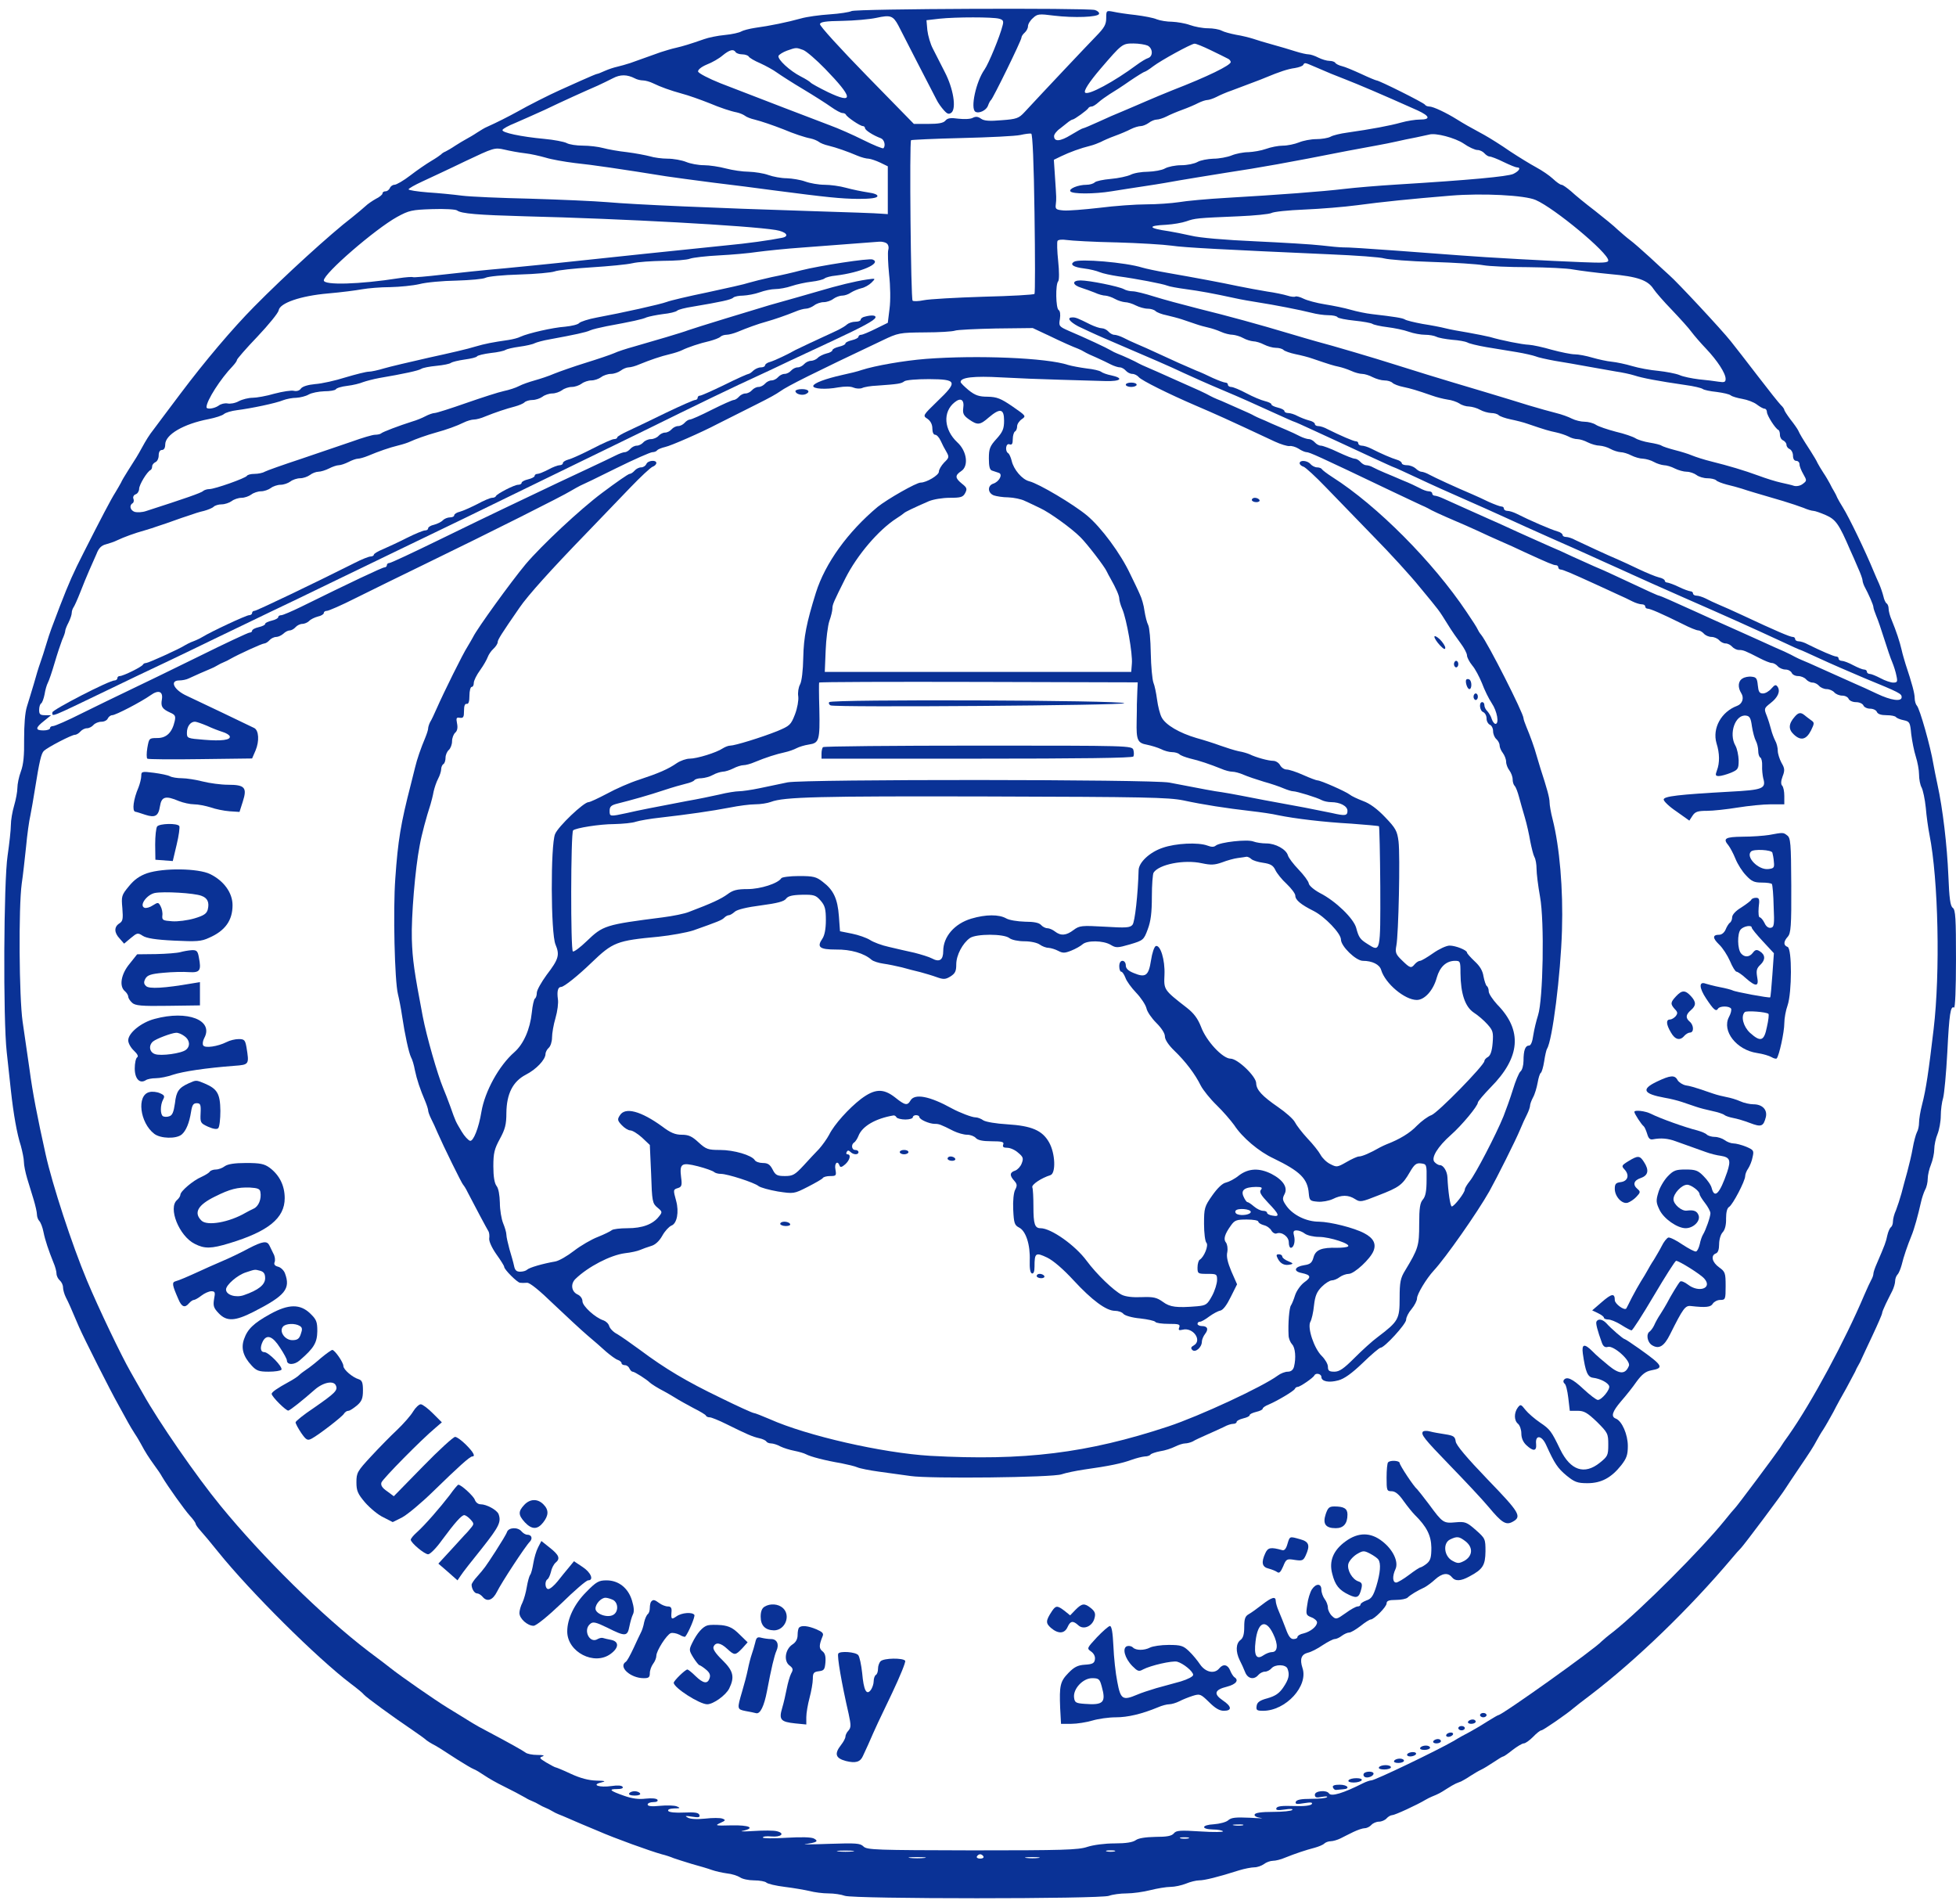
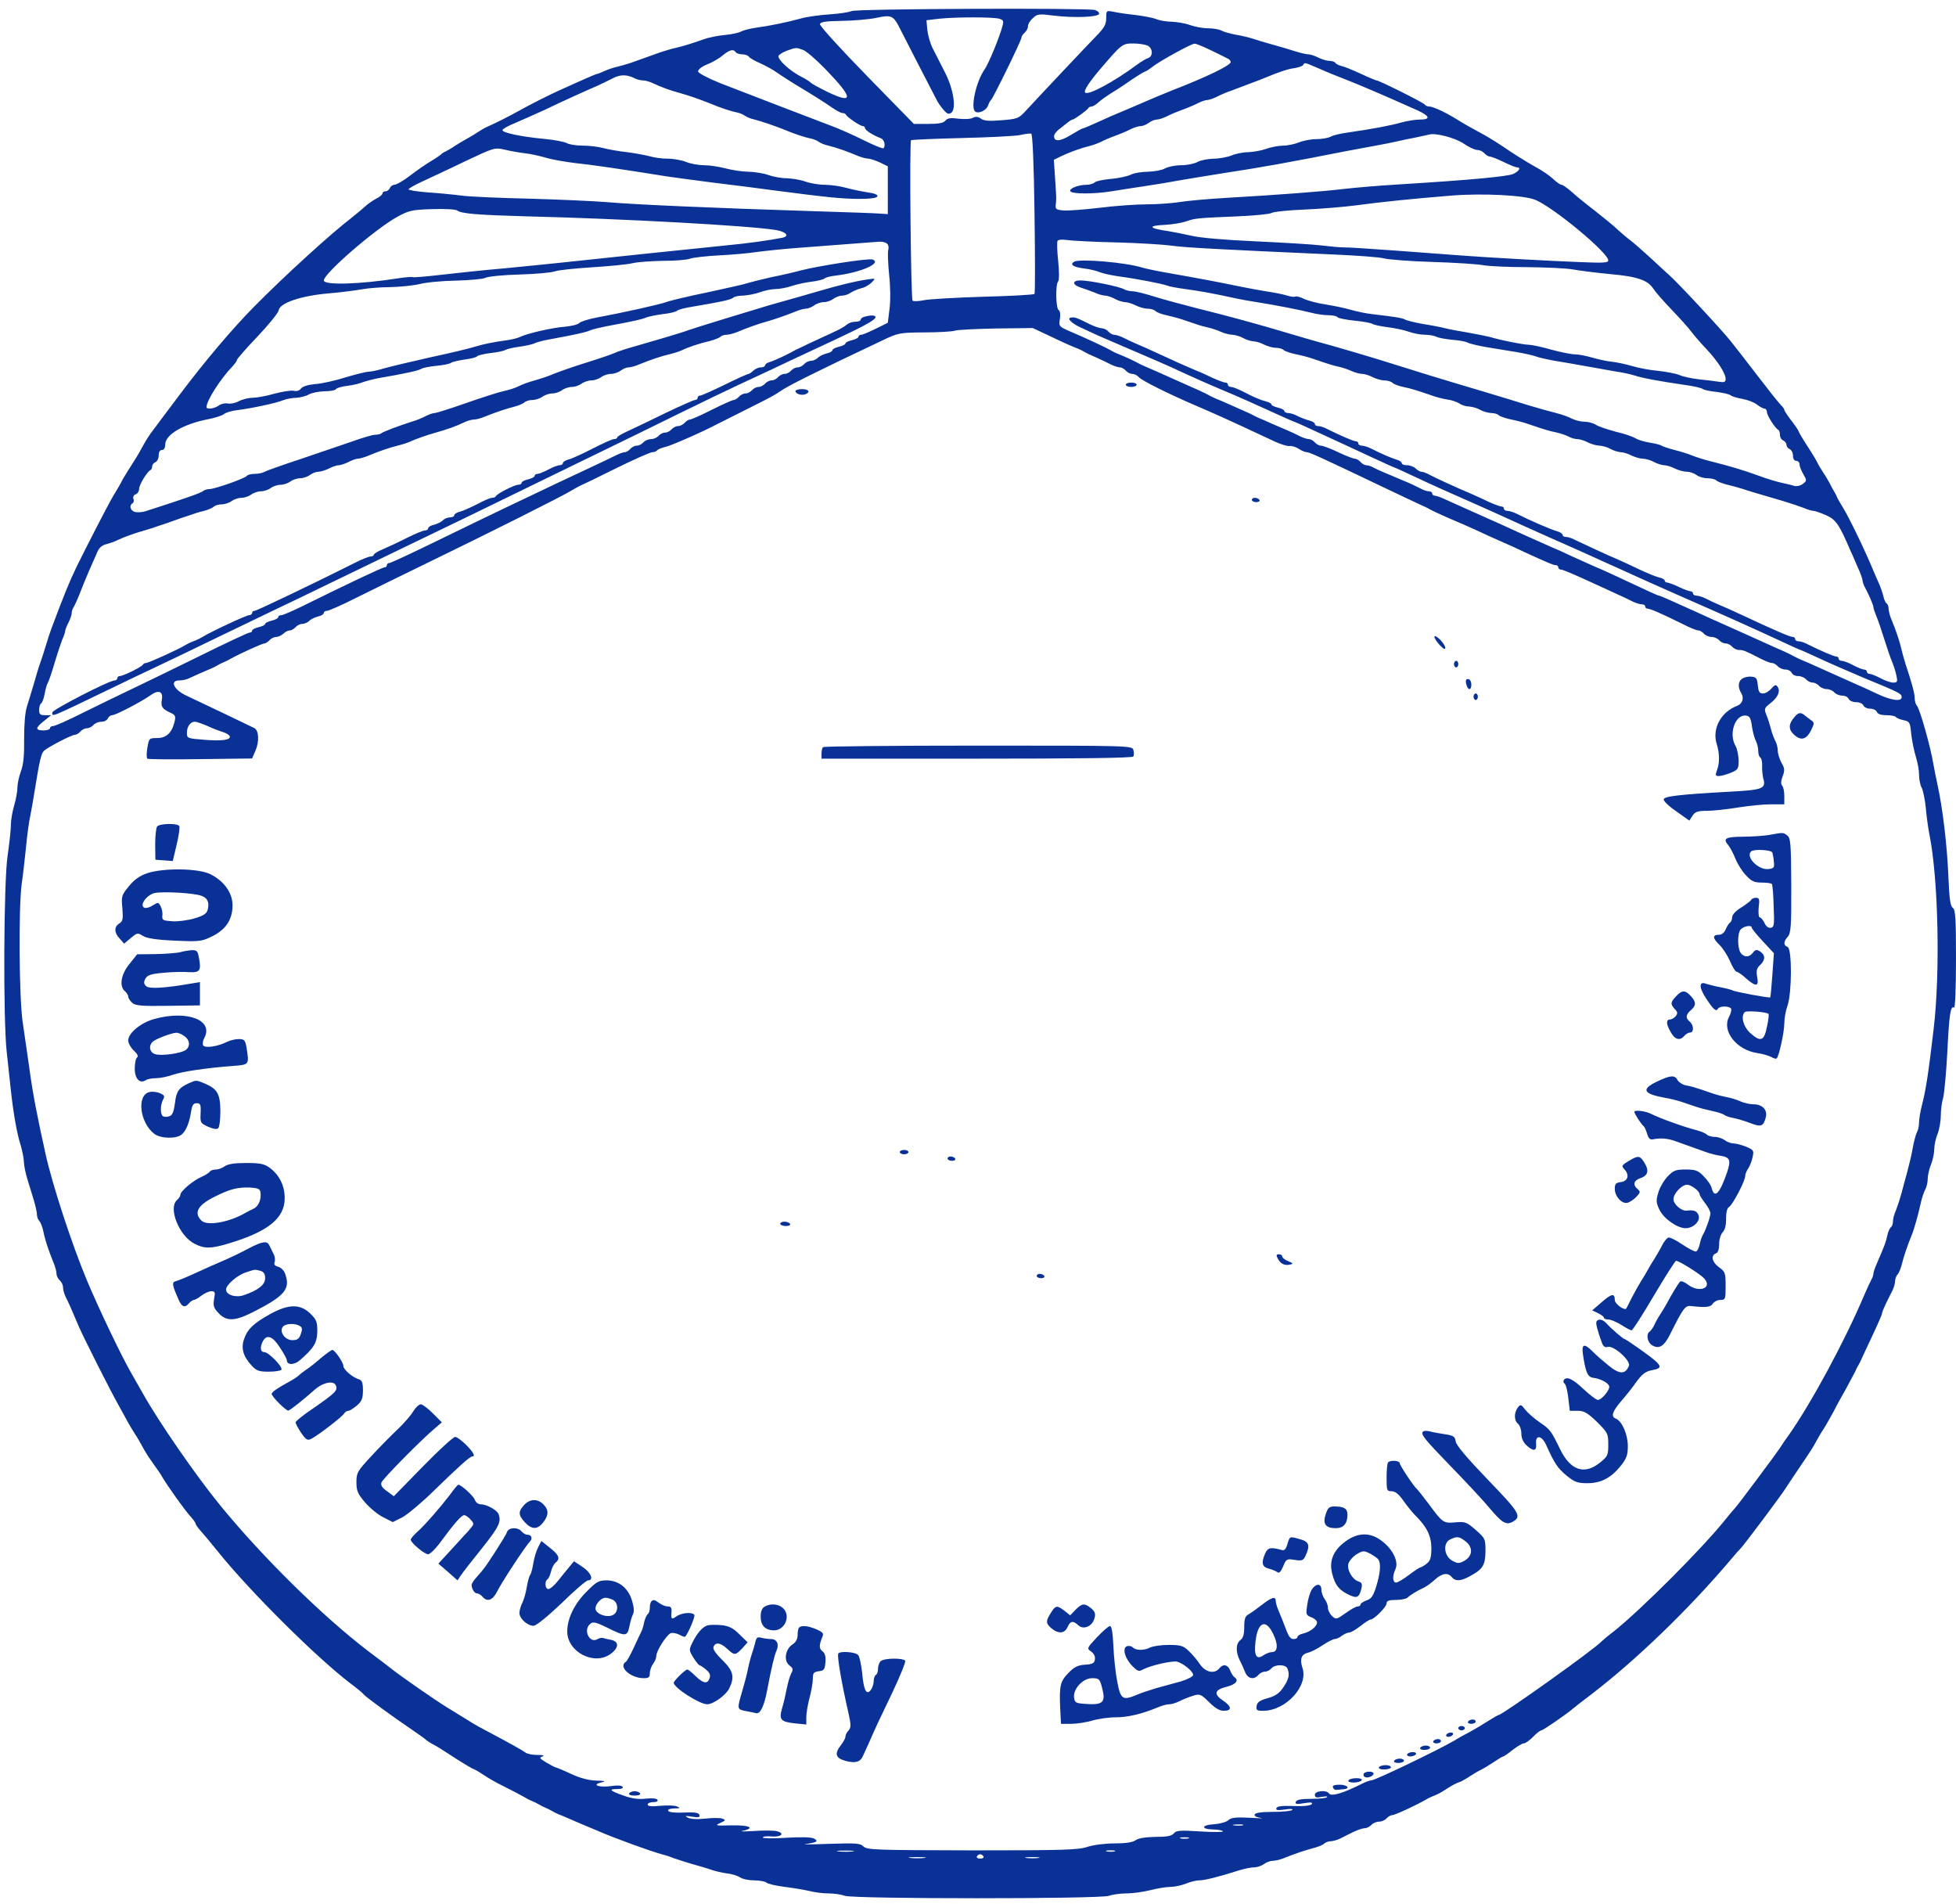
<svg xmlns="http://www.w3.org/2000/svg" version="1.0" width="900pt" height="876pt" viewBox="0 0 900 876" preserveAspectRatio="xMidYMid meet">
  <g transform="translate(0,876) scale(0.1,-0.1)" fill="#0a3296" stroke="none">
    <path d="M3918 8709 c-10 -5 -55 -12 -100 -15 -46 -3 -105 -11 -133 -19 -61 -17 -143 -34 -210 -43 -27 -4 -57 -12 -65 -17 -8 -5 -42 -13 -75 -16 -33 -3 -76 -12 -95 -19 -69 -24 -96 -32 -130 -40 -19 -4 -51 -14 -70 -20 -19 -7 -51 -18 -70 -25 -19 -7 -51 -18 -70 -25 -19 -6 -46 -14 -60 -17 -14 -3 -39 -11 -57 -19 -17 -8 -33 -14 -36 -14 -3 0 -36 -14 -74 -31 -37 -17 -81 -36 -98 -44 -47 -21 -146 -71 -195 -99 -40 -22 -95 -50 -140 -70 -8 -3 -28 -15 -45 -26 -16 -11 -39 -24 -50 -30 -11 -6 -33 -19 -50 -30 -16 -11 -37 -23 -45 -27 -8 -3 -17 -9 -20 -13 -3 -3 -23 -17 -45 -30 -22 -13 -66 -43 -97 -67 -31 -24 -64 -43 -73 -43 -8 0 -18 -7 -21 -15 -4 -8 -12 -15 -20 -15 -8 0 -14 -4 -14 -10 0 -5 -14 -17 -31 -25 -16 -9 -38 -24 -47 -33 -10 -9 -38 -33 -62 -52 -97 -74 -312 -270 -450 -410 -100 -101 -227 -251 -339 -400 -56 -74 -111 -148 -123 -164 -22 -28 -35 -49 -58 -91 -13 -24 -26 -46 -61 -100 -14 -22 -29 -47 -32 -55 -4 -8 -16 -28 -26 -45 -19 -29 -69 -125 -145 -275 -49 -96 -68 -139 -111 -250 -37 -97 -45 -117 -61 -170 -9 -30 -22 -71 -29 -90 -7 -19 -20 -62 -29 -95 -10 -33 -24 -80 -32 -105 -9 -28 -13 -84 -13 -150 1 -75 -3 -117 -15 -149 -9 -24 -16 -58 -16 -76 0 -17 -7 -54 -15 -81 -8 -27 -15 -67 -15 -90 0 -22 -7 -85 -15 -140 -18 -119 -21 -753 -4 -904 6 -52 14 -131 19 -175 12 -110 28 -201 46 -256 7 -26 14 -59 14 -74 0 -15 7 -49 15 -76 8 -27 22 -71 30 -98 8 -27 15 -57 15 -68 0 -10 5 -24 11 -30 6 -6 15 -29 19 -50 8 -40 24 -86 46 -141 8 -18 14 -41 14 -51 0 -10 7 -24 15 -31 8 -7 15 -21 15 -32 0 -11 6 -32 13 -46 13 -25 23 -48 60 -135 23 -53 146 -297 183 -362 18 -33 38 -69 44 -80 6 -11 19 -33 30 -50 11 -16 24 -39 30 -50 18 -34 34 -59 60 -95 14 -19 30 -42 35 -52 27 -46 106 -156 129 -181 14 -15 26 -32 26 -36 0 -4 10 -19 23 -33 12 -13 48 -56 80 -96 148 -184 456 -490 612 -608 28 -21 55 -43 60 -50 10 -12 133 -102 225 -164 28 -19 57 -40 63 -46 7 -5 19 -13 27 -17 20 -10 42 -24 114 -71 33 -21 67 -41 75 -44 9 -3 32 -17 51 -30 19 -13 58 -35 85 -48 50 -25 69 -35 103 -54 9 -6 24 -13 32 -16 8 -3 22 -10 30 -15 8 -5 22 -12 30 -15 8 -3 22 -10 30 -15 8 -5 22 -12 30 -15 8 -3 30 -12 48 -20 17 -8 47 -20 65 -28 17 -7 48 -20 67 -28 77 -34 244 -94 295 -108 17 -4 41 -12 55 -18 14 -5 52 -17 85 -27 33 -9 74 -21 90 -27 17 -6 48 -13 70 -16 22 -2 49 -11 60 -18 11 -8 40 -14 65 -14 25 0 51 -5 56 -10 6 -6 44 -15 85 -20 41 -5 92 -14 114 -19 22 -6 61 -11 87 -11 26 0 59 -5 75 -11 40 -15 1177 -15 1216 0 16 6 52 11 81 11 28 0 78 7 109 15 32 8 74 15 93 15 19 0 51 7 71 15 19 8 47 15 61 15 24 0 86 15 183 46 26 8 58 14 71 14 13 0 33 7 44 15 10 8 29 15 41 15 12 0 37 6 55 14 47 19 98 36 137 46 18 5 38 13 44 19 6 6 20 11 30 11 10 0 31 6 45 13 15 8 42 21 60 30 19 9 42 17 52 17 9 0 23 7 30 15 7 8 23 15 35 15 12 0 28 7 35 15 7 8 19 15 26 15 12 0 114 47 154 71 8 5 21 11 28 14 32 13 39 17 67 35 17 11 36 22 43 25 6 3 18 7 25 10 6 3 26 14 42 25 17 11 39 24 50 29 11 5 37 21 58 35 21 14 40 26 44 26 3 0 22 13 43 30 21 16 44 30 51 30 8 0 27 14 43 30 16 17 33 30 38 30 8 0 117 75 148 102 8 7 44 35 80 62 209 160 453 395 651 630 13 16 31 36 40 45 16 17 188 246 204 273 6 9 32 49 60 90 53 78 68 101 85 133 6 11 19 34 30 50 11 17 31 53 46 80 14 28 41 77 60 110 18 33 36 67 40 75 3 8 10 22 15 30 5 8 12 22 15 30 4 8 26 57 50 107 24 51 44 97 44 102 0 5 8 24 17 43 9 18 22 45 30 60 7 14 13 35 13 45 0 10 5 24 11 30 6 6 14 26 19 44 9 38 27 90 45 134 13 31 30 93 44 155 4 19 13 45 19 57 7 12 12 35 12 51 0 16 7 46 15 65 8 20 15 52 15 70 0 19 7 51 15 70 8 20 15 58 15 84 0 27 5 64 11 83 5 19 14 113 19 208 9 180 15 216 31 207 5 -4 9 84 9 221 0 189 -2 229 -15 238 -11 8 -16 43 -20 146 -6 142 -26 311 -50 420 -8 36 -16 79 -19 95 -13 80 -63 256 -76 269 -5 5 -10 21 -10 34 0 22 -12 67 -42 157 -5 17 -14 46 -18 65 -9 39 -25 87 -46 138 -8 18 -14 41 -14 52 0 10 -4 21 -9 24 -5 3 -12 18 -15 33 -4 16 -13 42 -20 58 -8 17 -18 41 -24 55 -39 95 -114 250 -142 295 -11 17 -22 37 -26 45 -3 8 -10 22 -15 30 -5 8 -14 24 -19 35 -6 11 -19 34 -30 50 -11 17 -23 37 -27 45 -3 8 -18 33 -32 55 -39 60 -50 79 -57 95 -4 8 -20 31 -36 51 -15 20 -28 40 -28 44 0 3 -7 14 -16 22 -9 9 -56 68 -105 132 -49 64 -105 136 -125 161 -41 52 -248 274 -283 304 -13 12 -53 48 -88 81 -36 33 -77 69 -92 80 -15 11 -40 33 -57 48 -16 16 -64 55 -106 88 -42 32 -91 72 -109 89 -19 16 -38 30 -44 30 -6 0 -23 12 -40 28 -16 15 -50 38 -76 52 -26 14 -80 47 -121 74 -40 28 -93 61 -118 75 -70 38 -93 51 -125 71 -51 32 -111 60 -128 60 -9 0 -18 4 -21 9 -6 9 -210 111 -222 111 -3 0 -35 13 -71 30 -35 16 -75 33 -89 36 -13 3 -27 10 -30 15 -3 5 -15 9 -27 9 -12 0 -35 7 -51 15 -15 8 -36 15 -45 15 -9 0 -36 6 -61 14 -25 8 -72 22 -105 31 -33 9 -73 21 -90 27 -16 5 -51 14 -77 18 -26 5 -56 13 -67 19 -11 6 -39 11 -63 11 -24 0 -61 7 -83 15 -22 8 -59 14 -82 15 -23 0 -54 5 -70 11 -15 7 -59 15 -98 20 -38 4 -85 11 -102 15 -32 6 -33 6 -33 -29 0 -30 -9 -45 -47 -84 -41 -42 -242 -255 -329 -349 -26 -28 -36 -32 -105 -37 -57 -5 -81 -3 -95 7 -14 10 -24 11 -38 4 -10 -6 -40 -7 -66 -4 -36 5 -50 3 -60 -9 -9 -11 -32 -15 -79 -15 l-66 0 -217 222 c-120 123 -217 229 -215 237 1 10 25 14 102 15 55 1 126 7 158 14 64 14 76 10 100 -34 15 -30 157 -306 176 -342 7 -15 23 -37 34 -49 16 -18 23 -20 35 -11 23 20 9 110 -31 187 -18 36 -43 84 -54 106 -12 22 -23 61 -26 86 l-4 46 60 7 c76 8 245 8 274 0 19 -5 22 -11 16 -32 -12 -49 -64 -175 -83 -202 -39 -55 -66 -179 -42 -194 17 -10 51 7 58 28 4 11 10 23 14 26 9 7 140 274 140 287 0 6 7 16 15 23 8 7 15 20 15 29 0 10 10 27 23 38 20 19 28 20 97 11 92 -11 202 -7 207 8 2 6 -6 14 -19 18 -40 10 -1101 6 -1120 -5z m1363 -159 c24 -13 25 -49 2 -57 -10 -3 -33 -17 -52 -31 -105 -78 -224 -142 -238 -128 -8 8 19 49 71 110 98 114 100 116 151 116 25 0 55 -5 66 -10z m290 -21 c35 -17 70 -34 77 -38 8 -3 14 -10 15 -16 1 -15 -108 -68 -268 -130 -38 -15 -92 -38 -120 -50 -27 -12 -75 -32 -105 -45 -30 -12 -83 -35 -117 -51 -35 -16 -66 -29 -69 -29 -4 0 -29 -14 -57 -31 -49 -30 -77 -32 -77 -5 0 8 12 24 28 35 15 12 32 25 39 31 7 5 15 10 18 10 8 0 69 44 73 53 2 4 9 7 15 7 6 0 20 9 31 19 12 11 35 27 52 38 17 10 59 37 93 61 34 23 65 42 68 42 3 0 21 11 39 25 37 28 174 103 190 104 6 1 40 -13 75 -30z m-1875 1 c15 -6 60 -45 100 -86 130 -134 134 -165 14 -108 -41 20 -77 40 -80 44 -3 4 -23 17 -45 28 -51 26 -108 79 -103 95 3 6 20 17 39 24 43 15 42 15 75 3z m-311 -10 c3 -5 17 -10 30 -10 13 0 27 -5 30 -10 3 -6 27 -20 53 -31 26 -12 61 -31 77 -43 17 -12 71 -47 120 -76 50 -30 108 -67 129 -82 21 -15 45 -28 52 -28 7 0 14 -3 16 -7 5 -12 66 -53 78 -53 5 0 10 -4 10 -9 0 -10 38 -34 73 -47 16 -6 23 -34 12 -46 -3 -3 -45 14 -93 38 -48 24 -116 54 -152 67 -87 33 -317 121 -505 194 -55 22 -101 46 -103 54 -1 8 14 21 40 32 24 9 57 28 73 42 32 26 50 31 60 15z m2662 -66 c64 -28 96 -41 143 -59 66 -26 154 -63 333 -143 56 -26 61 -42 10 -42 -20 0 -59 -6 -87 -14 -50 -14 -135 -30 -247 -46 -30 -4 -65 -12 -77 -19 -11 -6 -41 -11 -65 -11 -25 0 -61 -7 -80 -15 -20 -8 -53 -15 -74 -15 -21 0 -56 -7 -78 -15 -22 -8 -59 -14 -81 -15 -23 0 -58 -7 -77 -15 -20 -8 -58 -15 -84 -15 -26 -1 -59 -7 -73 -15 -14 -8 -47 -15 -75 -15 -27 0 -61 -7 -75 -15 -14 -8 -49 -14 -78 -15 -29 0 -65 -6 -80 -14 -15 -7 -56 -16 -91 -19 -35 -3 -68 -10 -74 -16 -6 -6 -23 -11 -38 -11 -38 0 -82 -18 -74 -30 8 -13 110 -13 189 0 33 5 106 17 161 25 55 8 123 20 150 25 28 5 127 21 220 36 152 23 282 46 555 100 47 9 108 20 135 25 28 5 68 13 90 18 22 5 63 14 91 19 28 6 55 12 60 13 29 9 119 -15 158 -41 24 -17 53 -30 64 -30 11 0 25 -7 32 -15 7 -8 18 -15 24 -15 7 0 36 -11 64 -25 29 -14 56 -25 62 -25 20 0 10 -17 -17 -30 -27 -12 -196 -28 -538 -49 -82 -5 -190 -14 -240 -20 -100 -12 -299 -27 -540 -41 -88 -5 -187 -14 -221 -20 -33 -5 -101 -10 -149 -10 -49 0 -147 -7 -217 -16 -70 -8 -145 -14 -165 -12 -34 3 -38 6 -35 28 3 28 3 25 -4 130 l-5 75 33 16 c39 19 92 38 133 48 17 4 39 13 50 18 11 6 40 19 65 28 25 9 58 23 73 31 16 8 36 14 46 14 9 0 26 7 37 15 10 8 27 15 36 15 9 0 29 6 45 14 15 8 48 22 73 31 25 9 58 23 73 31 16 8 35 14 42 14 7 0 26 6 42 14 15 8 47 22 71 30 97 37 129 48 157 60 60 25 101 39 133 43 18 3 35 9 38 14 7 12 7 12 51 -7z m-3125 -55 c9 -5 26 -9 37 -9 10 0 32 -6 48 -14 30 -15 80 -33 128 -46 34 -9 87 -28 130 -45 47 -20 98 -37 125 -42 14 -3 30 -10 37 -15 7 -6 27 -14 45 -18 35 -9 84 -26 133 -45 47 -20 98 -37 125 -42 14 -3 30 -10 37 -15 7 -6 27 -14 45 -18 37 -9 88 -27 135 -47 17 -7 39 -13 50 -13 10 -1 34 -9 53 -18 l35 -17 0 -110 0 -110 -30 2 c-16 2 -163 7 -325 12 -445 14 -812 30 -935 41 -60 5 -220 12 -355 16 -135 3 -276 9 -315 14 -38 5 -109 12 -157 15 -49 4 -88 10 -88 14 0 4 28 20 63 36 34 16 123 57 197 93 131 62 136 64 180 54 25 -6 68 -14 95 -17 28 -3 70 -13 95 -20 25 -8 86 -19 135 -25 79 -8 221 -29 420 -61 33 -5 130 -18 215 -29 85 -10 209 -26 275 -35 253 -33 313 -39 394 -40 56 0 86 4 88 12 3 7 -14 14 -44 18 -26 4 -71 13 -100 21 -28 8 -73 14 -100 14 -26 0 -66 7 -88 15 -22 8 -60 14 -85 15 -25 0 -63 7 -85 15 -22 8 -62 14 -90 15 -27 0 -75 7 -105 15 -30 8 -76 15 -101 15 -26 0 -63 7 -82 15 -20 8 -58 15 -84 15 -27 0 -64 5 -83 11 -19 5 -66 14 -105 19 -38 4 -88 13 -110 19 -22 6 -64 11 -93 11 -29 0 -63 5 -75 12 -12 6 -58 15 -102 19 -108 10 -197 29 -193 41 2 6 28 20 58 32 30 13 91 40 135 60 83 40 185 86 245 112 19 9 51 24 70 34 34 18 65 18 102 -1z m1838 -620 c3 -200 3 -367 0 -371 -3 -4 -109 -10 -235 -13 -127 -4 -250 -11 -274 -16 -24 -5 -48 -6 -52 -2 -8 8 -15 731 -7 738 2 2 107 7 233 10 127 3 248 9 270 14 22 5 45 8 50 6 6 -1 12 -135 15 -366z m2306 61 c86 -37 334 -243 334 -278 0 -11 -24 -12 -122 -8 -139 5 -445 22 -558 31 -41 3 -174 13 -295 22 -121 9 -231 16 -245 15 -14 0 -59 4 -100 9 -41 5 -178 13 -305 19 -137 6 -256 16 -295 26 -36 8 -81 17 -100 20 -98 14 -103 26 -14 30 32 2 73 9 93 16 40 14 48 15 240 23 73 3 141 10 151 15 10 6 78 13 152 16 73 3 183 12 243 20 111 15 247 29 430 44 146 12 341 2 391 -20z m-4963 -48 c19 -15 97 -21 312 -27 452 -11 1031 -43 1154 -63 49 -8 66 -29 29 -36 -54 -11 -160 -26 -258 -35 -140 -14 -599 -62 -775 -81 -38 -4 -146 -15 -240 -24 -93 -8 -226 -22 -294 -30 -69 -8 -128 -13 -131 -11 -4 2 -34 0 -66 -5 -178 -28 -344 -33 -344 -10 0 32 236 236 337 292 55 30 68 33 162 36 56 2 108 -1 114 -6z m3032 -147 c105 -3 219 -10 255 -15 61 -9 235 -18 730 -40 118 -5 231 -13 250 -19 19 -5 118 -13 220 -16 102 -3 208 -10 235 -15 28 -5 120 -9 206 -9 86 -1 180 -5 209 -11 29 -5 105 -15 169 -21 126 -11 173 -28 199 -68 9 -14 47 -58 85 -97 37 -39 78 -84 90 -101 12 -16 42 -51 67 -77 52 -55 90 -113 90 -139 0 -15 -6 -17 -32 -13 -18 3 -59 8 -91 11 -32 4 -73 12 -90 20 -18 7 -61 15 -97 19 -36 3 -90 13 -120 22 -30 9 -73 18 -94 20 -22 2 -62 11 -90 19 -27 8 -63 15 -80 15 -17 0 -65 10 -106 21 -41 12 -88 22 -105 23 -31 1 -126 20 -180 36 -16 4 -61 13 -100 20 -38 6 -86 15 -105 20 -19 5 -66 14 -105 20 -38 7 -74 16 -80 20 -10 7 -48 13 -152 25 -27 3 -70 12 -98 20 -27 8 -81 19 -119 25 -38 6 -82 18 -98 26 -16 8 -32 12 -37 10 -5 -3 -22 -1 -37 4 -16 5 -58 14 -94 19 -36 6 -96 17 -135 25 -75 16 -187 37 -324 61 -47 8 -98 19 -115 24 -77 24 -289 42 -314 27 -21 -13 -3 -25 46 -31 26 -3 58 -11 72 -17 14 -6 52 -14 85 -19 83 -11 207 -35 226 -43 9 -4 47 -11 85 -16 66 -9 122 -19 228 -42 26 -6 74 -14 105 -19 72 -11 195 -35 246 -48 22 -6 57 -11 77 -11 20 0 39 -4 42 -9 3 -5 39 -12 78 -16 40 -4 78 -11 83 -15 6 -4 36 -11 69 -15 32 -4 76 -13 98 -21 22 -8 56 -14 75 -14 19 0 42 -4 52 -9 9 -5 42 -11 72 -14 31 -2 62 -8 70 -12 7 -5 48 -15 89 -22 41 -7 104 -17 140 -23 36 -6 74 -15 85 -19 11 -5 52 -14 90 -21 39 -6 106 -18 150 -26 44 -8 103 -18 130 -23 28 -4 66 -12 85 -18 36 -12 110 -26 234 -44 39 -5 75 -14 80 -18 6 -5 35 -11 65 -14 29 -4 58 -10 65 -16 6 -5 30 -12 53 -16 23 -4 53 -15 67 -26 13 -10 29 -19 35 -19 6 0 11 -7 11 -15 0 -16 39 -77 53 -83 4 -2 7 -12 7 -23 0 -11 7 -22 15 -25 8 -4 15 -13 15 -20 0 -8 7 -17 15 -20 8 -4 15 -17 15 -30 0 -15 6 -24 15 -24 8 0 15 -7 15 -16 0 -9 8 -29 18 -46 16 -28 16 -30 -3 -44 -11 -9 -29 -12 -40 -9 -11 4 -39 10 -61 15 -23 5 -68 19 -100 31 -71 26 -139 46 -219 66 -33 8 -73 21 -90 28 -16 7 -52 18 -80 25 -27 7 -54 16 -60 20 -5 4 -30 10 -55 14 -25 4 -54 13 -65 20 -11 7 -51 21 -90 30 -38 10 -80 24 -92 32 -12 8 -36 14 -52 14 -16 0 -42 6 -58 14 -15 8 -48 20 -73 26 -25 6 -81 22 -125 35 -44 14 -134 41 -200 61 -233 69 -341 103 -420 128 -81 26 -287 87 -360 106 -22 6 -76 22 -120 35 -140 42 -286 82 -420 115 -71 18 -164 43 -205 56 -41 13 -85 24 -98 24 -13 0 -31 4 -41 10 -25 13 -159 40 -199 40 -41 0 -39 -21 4 -34 16 -5 43 -15 61 -22 17 -8 39 -14 50 -14 10 -1 29 -7 43 -15 14 -8 35 -14 46 -15 12 0 35 -7 50 -15 16 -8 40 -15 55 -15 14 0 30 -5 36 -11 6 -6 29 -15 50 -19 21 -5 53 -13 71 -19 17 -6 47 -16 65 -22 17 -6 43 -13 57 -16 14 -3 39 -11 57 -19 17 -8 42 -14 55 -14 12 -1 34 -7 48 -15 14 -8 35 -14 46 -15 12 0 35 -7 50 -15 16 -8 40 -15 54 -15 15 0 30 -4 36 -10 5 -5 30 -14 54 -19 25 -5 61 -14 80 -21 82 -28 96 -32 120 -37 14 -3 39 -11 57 -19 17 -8 40 -14 51 -14 11 0 33 -7 48 -15 16 -8 40 -15 54 -15 15 0 31 -5 37 -11 6 -6 29 -15 50 -19 37 -8 58 -14 133 -40 19 -7 51 -15 70 -18 19 -2 44 -11 55 -18 11 -8 31 -14 45 -14 14 -1 36 -7 50 -15 14 -8 36 -14 51 -15 14 0 29 -4 35 -10 5 -5 30 -14 54 -19 25 -5 61 -14 80 -21 82 -28 97 -32 130 -39 19 -4 45 -13 57 -19 12 -7 30 -12 41 -12 11 0 33 -7 48 -15 16 -8 40 -15 54 -15 14 -1 36 -7 50 -15 14 -8 35 -14 46 -15 12 0 35 -7 50 -15 16 -8 40 -15 54 -15 14 -1 36 -7 50 -15 14 -8 35 -14 46 -15 12 0 35 -7 50 -15 16 -8 41 -15 55 -15 14 0 34 -7 45 -15 10 -8 33 -15 50 -15 16 0 34 -4 40 -9 5 -6 27 -14 49 -20 22 -5 54 -14 70 -19 29 -10 64 -20 190 -57 33 -10 75 -24 93 -31 18 -8 39 -14 46 -14 7 0 33 -9 58 -20 45 -20 60 -41 111 -160 9 -19 25 -56 36 -82 12 -26 21 -52 21 -58 0 -5 4 -18 9 -28 19 -35 41 -85 41 -95 0 -5 6 -23 13 -40 8 -18 24 -66 37 -107 13 -41 29 -89 37 -107 7 -17 16 -45 19 -62 6 -27 4 -31 -15 -31 -11 0 -38 9 -58 20 -21 11 -43 20 -50 20 -7 0 -13 5 -13 10 0 6 -6 10 -13 10 -7 0 -29 9 -50 20 -20 11 -44 20 -52 20 -8 0 -15 5 -15 10 0 6 -5 10 -11 10 -11 0 -75 28 -131 56 -14 8 -33 14 -42 14 -9 0 -16 5 -16 10 0 6 -5 10 -11 10 -12 0 -74 26 -234 101 -38 18 -86 39 -105 47 -19 8 -47 21 -62 29 -14 7 -33 13 -42 13 -9 0 -16 5 -16 10 0 6 -6 10 -12 10 -7 1 -31 9 -53 20 -22 11 -46 19 -52 20 -7 0 -13 4 -13 9 0 5 -12 12 -27 15 -16 4 -57 21 -93 38 -36 17 -78 37 -95 44 -41 17 -164 74 -197 90 -14 8 -33 14 -42 14 -9 0 -16 4 -16 9 0 5 -10 13 -22 16 -32 9 -131 52 -190 82 -14 7 -33 13 -42 13 -9 0 -16 5 -16 10 0 6 -5 10 -11 10 -7 0 -33 10 -58 21 -25 12 -59 28 -76 35 -78 33 -173 77 -197 90 -14 8 -31 14 -38 14 -6 0 -18 7 -26 15 -9 8 -26 15 -40 15 -13 0 -24 4 -24 9 0 5 -10 13 -22 16 -24 7 -73 28 -120 52 -14 7 -33 13 -42 13 -9 0 -16 5 -16 10 0 6 -5 10 -11 10 -11 0 -75 28 -131 56 -14 8 -33 14 -42 14 -9 0 -16 4 -16 10 0 5 -12 13 -27 16 -15 4 -38 13 -52 20 -14 8 -34 14 -43 14 -10 0 -18 4 -18 9 0 5 -13 12 -30 16 -16 4 -30 10 -30 15 0 5 -14 11 -30 15 -17 4 -55 20 -85 36 -30 16 -61 29 -70 29 -8 0 -15 5 -15 10 0 6 -5 10 -11 10 -7 0 -33 10 -58 21 -25 12 -59 28 -76 34 -59 25 -101 44 -170 76 -38 18 -86 39 -105 47 -19 8 -47 21 -62 29 -14 7 -33 13 -41 13 -8 0 -20 7 -27 15 -7 8 -21 15 -30 15 -10 0 -33 8 -52 17 -60 30 -68 33 -83 33 -28 0 -15 -19 26 -41 23 -11 76 -36 118 -54 240 -103 303 -130 366 -160 39 -18 115 -52 170 -75 109 -46 141 -61 258 -114 44 -20 80 -36 82 -36 2 0 43 -18 92 -41 48 -22 106 -49 128 -59 22 -10 84 -39 138 -64 54 -25 100 -46 102 -46 2 0 52 -23 112 -51 59 -28 153 -70 208 -94 55 -24 140 -62 188 -84 49 -23 146 -66 215 -97 70 -31 152 -67 182 -81 30 -14 73 -33 95 -43 22 -10 65 -29 95 -43 30 -14 138 -62 240 -107 194 -85 310 -137 448 -201 46 -22 85 -39 87 -39 2 0 41 -18 87 -39 45 -21 139 -62 208 -91 161 -66 170 -71 170 -87 0 -22 -49 -15 -114 16 -34 16 -79 37 -101 46 -22 10 -69 31 -105 47 -113 51 -125 56 -140 62 -8 3 -22 10 -30 14 -8 5 -31 16 -50 25 -19 8 -66 29 -105 47 -38 17 -83 37 -100 45 -76 34 -173 77 -200 90 -101 46 -167 75 -171 75 -5 0 -34 13 -209 95 -27 13 -68 31 -90 40 -22 10 -67 30 -100 45 -33 16 -78 36 -100 45 -42 19 -149 66 -200 90 -16 8 -56 25 -87 39 -79 35 -167 75 -205 92 -17 8 -36 14 -42 14 -6 0 -11 5 -11 10 0 6 -7 10 -16 10 -9 0 -28 7 -42 15 -15 8 -49 24 -77 35 -27 12 -66 28 -85 36 -19 8 -43 19 -52 24 -10 6 -24 10 -32 10 -7 0 -19 7 -26 15 -7 8 -19 15 -26 15 -8 0 -43 14 -77 30 -35 17 -71 30 -79 30 -9 0 -21 7 -28 15 -7 8 -19 15 -27 15 -8 0 -27 6 -41 13 -15 8 -43 21 -62 29 -19 8 -51 22 -70 30 -19 9 -42 19 -50 22 -8 3 -22 10 -30 14 -8 5 -32 16 -53 25 -20 9 -52 23 -70 31 -17 8 -39 17 -47 20 -8 3 -22 10 -30 14 -8 5 -31 16 -50 25 -64 28 -154 69 -195 87 -22 10 -47 20 -55 24 -8 3 -22 10 -30 14 -15 9 -71 35 -100 46 -8 3 -22 10 -30 15 -16 10 -114 56 -192 89 -45 20 -47 22 -41 55 3 20 1 37 -6 41 -13 8 -15 118 -2 132 5 5 5 46 0 93 -5 46 -6 88 -3 93 4 6 22 7 43 4 20 -3 122 -9 226 -11z m-1056 -4 c8 -5 12 -18 8 -31 -3 -12 -1 -63 4 -113 6 -53 7 -120 2 -157 l-8 -65 -55 -27 c-30 -15 -61 -28 -67 -28 -7 0 -13 -4 -13 -9 0 -5 -13 -12 -30 -16 -16 -4 -30 -10 -30 -15 0 -5 -13 -11 -30 -15 -16 -4 -30 -11 -30 -16 0 -5 -12 -12 -27 -15 -15 -4 -34 -13 -41 -21 -7 -7 -22 -13 -31 -13 -10 0 -24 -7 -31 -15 -7 -8 -20 -15 -30 -15 -10 0 -23 -7 -30 -15 -7 -8 -20 -15 -30 -15 -10 0 -23 -7 -30 -15 -7 -8 -20 -15 -30 -15 -10 0 -23 -7 -30 -15 -7 -8 -20 -15 -30 -15 -10 0 -23 -7 -30 -15 -7 -8 -20 -15 -30 -15 -10 0 -23 -7 -30 -15 -7 -8 -18 -15 -24 -15 -6 0 -51 -20 -101 -45 -49 -25 -94 -45 -101 -45 -6 0 -17 -7 -24 -15 -7 -8 -20 -15 -30 -15 -10 0 -23 -7 -30 -15 -7 -8 -20 -15 -30 -15 -10 0 -23 -7 -30 -15 -7 -8 -23 -15 -35 -15 -12 0 -28 -7 -35 -15 -7 -8 -20 -15 -30 -15 -10 0 -23 -7 -30 -15 -7 -8 -18 -15 -25 -15 -8 0 -26 -7 -42 -15 -15 -8 -73 -35 -128 -61 -93 -43 -149 -70 -380 -180 -49 -23 -187 -90 -306 -148 -119 -58 -221 -106 -228 -106 -6 0 -11 -4 -11 -10 0 -5 -5 -10 -11 -10 -10 0 -160 -71 -383 -181 -43 -21 -85 -39 -92 -39 -8 0 -14 -4 -14 -9 0 -5 -13 -12 -30 -16 -16 -4 -30 -10 -30 -15 0 -5 -13 -11 -30 -15 -17 -4 -30 -11 -30 -16 0 -5 -5 -9 -12 -9 -6 0 -111 -49 -232 -109 -122 -60 -266 -130 -321 -156 -55 -26 -153 -74 -218 -106 -65 -33 -125 -59 -133 -59 -8 0 -14 -4 -14 -10 0 -5 -13 -10 -30 -10 -39 0 -38 12 3 44 l32 26 -27 0 c-23 0 -28 4 -28 24 0 14 4 27 9 30 5 3 12 22 16 42 3 20 10 44 15 53 5 9 19 50 31 91 12 41 28 89 35 107 8 17 14 35 14 41 0 5 7 23 15 38 8 16 15 36 15 45 0 8 4 19 8 25 4 5 18 36 31 69 13 33 31 78 41 100 10 22 25 57 34 77 10 27 23 39 43 44 15 4 39 12 53 19 29 14 81 33 125 45 17 5 46 14 65 21 19 6 51 17 70 24 19 7 51 18 70 24 19 7 50 17 69 21 18 5 38 13 44 19 6 6 23 11 37 11 14 0 35 7 46 15 10 8 31 15 45 15 14 0 34 7 45 15 10 8 31 15 45 15 14 0 34 7 45 15 10 8 31 15 45 15 14 0 34 7 45 15 10 8 31 15 45 15 14 0 34 7 45 15 10 8 28 15 39 15 11 0 33 7 49 15 15 8 36 15 45 15 9 0 29 7 45 15 15 8 35 15 43 15 8 0 29 6 46 13 50 21 99 38 140 48 21 5 45 13 55 18 21 10 77 30 117 41 48 13 98 31 128 46 16 8 37 14 47 14 11 0 34 6 52 14 47 19 98 36 137 46 18 5 38 13 44 19 6 6 23 11 37 11 14 0 35 7 46 15 10 8 31 15 45 15 14 0 34 7 45 15 10 8 31 15 45 15 14 0 34 7 45 15 10 8 31 15 45 15 14 0 34 7 45 15 10 8 31 15 45 15 14 0 34 7 45 15 10 8 27 15 36 15 10 0 32 6 50 14 49 20 98 37 141 47 21 5 45 13 55 18 26 13 82 32 127 42 22 6 44 14 50 20 5 5 18 9 28 9 10 0 33 6 50 13 43 18 95 37 132 47 39 11 91 29 133 46 18 8 41 14 50 14 10 0 27 7 38 15 10 8 30 15 44 15 14 0 34 7 44 15 11 8 29 15 41 15 11 0 29 6 40 14 11 7 32 16 48 20 15 3 36 15 47 26 20 20 20 20 -22 14 -54 -8 -132 -27 -223 -54 -65 -19 -108 -31 -225 -64 -68 -20 -349 -106 -373 -115 -25 -10 -161 -50 -252 -76 -33 -9 -73 -22 -90 -30 -16 -7 -75 -27 -130 -44 -55 -17 -120 -40 -145 -50 -25 -11 -65 -24 -90 -31 -25 -7 -57 -18 -72 -26 -15 -8 -46 -18 -70 -23 -24 -5 -101 -30 -173 -55 -71 -25 -137 -46 -145 -46 -8 0 -28 -7 -43 -15 -15 -8 -42 -19 -60 -24 -60 -19 -137 -48 -144 -55 -3 -3 -16 -6 -27 -6 -12 0 -59 -14 -106 -31 -47 -16 -152 -52 -235 -80 -82 -27 -158 -54 -167 -59 -10 -6 -31 -10 -47 -10 -17 0 -32 -4 -35 -9 -7 -11 -148 -61 -173 -61 -10 0 -23 -4 -29 -9 -7 -8 -85 -35 -262 -92 -17 -6 -41 -7 -52 -4 -21 7 -27 30 -10 40 5 3 7 12 4 20 -4 8 1 18 10 21 9 3 16 15 16 25 0 19 37 80 53 87 4 2 7 10 7 17 0 7 7 15 15 19 8 3 15 17 15 31 0 16 6 25 15 25 9 0 15 9 15 25 0 46 85 95 200 117 30 6 62 16 70 23 8 7 35 15 60 18 64 8 180 32 213 46 16 6 43 11 60 11 18 1 43 7 57 15 14 8 46 14 72 15 26 0 49 4 53 9 3 6 27 13 53 16 26 3 58 11 72 17 14 5 48 14 75 19 112 19 181 34 193 42 7 5 38 11 70 14 31 3 62 9 67 14 6 4 34 11 63 15 29 4 55 10 57 15 3 4 31 11 63 15 31 3 62 10 67 14 6 4 35 11 65 15 30 4 61 11 70 16 8 4 40 13 70 18 114 21 166 32 185 41 11 5 45 13 75 19 119 22 166 32 185 41 11 4 45 11 75 15 30 3 60 10 66 16 6 5 37 13 70 18 130 22 179 32 188 42 6 5 26 9 45 9 20 1 54 7 76 15 22 8 54 15 72 15 18 0 52 6 75 14 24 8 65 17 92 20 27 3 54 10 60 15 6 5 29 11 51 13 115 14 214 57 170 74 -16 7 -243 -28 -330 -50 -33 -9 -94 -23 -135 -31 -41 -9 -88 -21 -105 -26 -16 -6 -102 -25 -190 -44 -88 -18 -172 -38 -187 -44 -29 -11 -204 -50 -323 -72 -38 -7 -74 -19 -80 -25 -5 -7 -35 -14 -65 -17 -57 -4 -170 -30 -205 -46 -11 -6 -36 -12 -55 -15 -76 -11 -107 -17 -155 -31 -27 -9 -122 -31 -210 -50 -88 -20 -182 -42 -209 -50 -26 -8 -58 -15 -70 -15 -11 0 -59 -12 -106 -26 -47 -15 -110 -29 -140 -31 -33 -3 -59 -11 -66 -21 -6 -9 -19 -13 -32 -10 -11 3 -51 -3 -89 -13 -37 -11 -83 -19 -101 -19 -18 0 -47 -7 -64 -16 -16 -9 -40 -13 -52 -10 -11 2 -30 -2 -40 -10 -20 -14 -56 -19 -56 -7 0 30 65 131 120 188 11 12 20 24 20 29 0 4 42 53 94 107 52 55 96 109 98 121 5 34 101 67 228 78 58 5 128 14 155 19 28 5 86 10 130 10 45 1 105 7 135 14 30 8 107 15 170 16 63 2 123 7 134 13 11 6 81 13 155 15 75 2 148 9 162 14 15 6 91 14 170 19 79 5 164 13 189 19 25 6 89 10 142 11 53 0 108 4 123 10 14 5 74 12 133 15 59 3 139 10 177 16 39 5 131 15 205 20 131 10 315 24 355 27 11 1 26 -2 34 -7z m739 -421 c72 -35 118 -55 142 -64 8 -3 22 -10 30 -15 8 -5 33 -17 55 -26 22 -10 52 -24 67 -32 14 -7 33 -13 41 -13 8 0 20 -7 27 -15 7 -8 20 -15 30 -15 10 0 23 -7 30 -15 12 -15 139 -78 260 -130 91 -39 141 -61 365 -166 28 -13 58 -22 68 -21 10 2 29 -4 42 -12 13 -9 30 -16 36 -16 14 0 52 -17 389 -178 69 -33 132 -62 140 -66 8 -3 22 -10 30 -14 16 -10 62 -31 125 -58 22 -9 67 -29 100 -44 33 -16 83 -38 110 -50 28 -12 77 -34 110 -50 109 -50 133 -60 144 -60 6 0 11 -4 11 -10 0 -5 5 -10 11 -10 10 0 52 -18 159 -67 30 -14 75 -34 100 -46 25 -11 57 -26 72 -34 14 -7 33 -13 42 -13 9 0 16 -4 16 -10 0 -5 5 -10 11 -10 12 0 63 -22 162 -71 31 -16 63 -29 71 -29 7 0 19 -7 26 -15 7 -8 23 -15 35 -15 12 0 28 -7 35 -15 7 -8 20 -15 30 -15 10 0 23 -7 30 -15 7 -8 21 -15 31 -15 20 0 28 -3 96 -38 23 -12 48 -22 56 -22 8 0 20 -7 27 -15 7 -8 23 -15 35 -15 13 0 25 -7 29 -15 3 -8 16 -15 29 -15 14 0 30 -7 37 -15 7 -8 20 -15 30 -15 10 0 23 -7 30 -15 7 -8 23 -15 35 -15 12 0 28 -7 35 -15 7 -8 23 -15 37 -15 13 0 26 -7 29 -15 4 -8 18 -15 34 -15 16 0 30 -7 34 -15 3 -8 17 -15 31 -15 14 0 28 -7 31 -15 4 -10 20 -15 44 -15 22 0 41 -4 44 -9 3 -4 19 -11 35 -14 28 -6 30 -10 35 -64 4 -32 13 -78 21 -103 8 -25 15 -62 15 -83 0 -21 5 -48 12 -60 6 -12 15 -53 19 -92 3 -38 11 -95 17 -125 41 -206 50 -635 19 -895 -23 -195 -35 -277 -53 -346 -8 -30 -14 -68 -14 -83 0 -15 -4 -35 -10 -45 -5 -10 -14 -43 -19 -72 -5 -30 -17 -79 -25 -109 -8 -30 -21 -75 -27 -100 -7 -25 -18 -59 -25 -77 -8 -17 -14 -40 -14 -51 0 -12 -4 -23 -9 -27 -5 -3 -13 -20 -17 -38 -6 -30 -11 -43 -48 -129 -9 -20 -16 -41 -16 -47 0 -6 -4 -19 -10 -29 -5 -9 -19 -39 -31 -67 -90 -213 -244 -498 -348 -646 -15 -20 -33 -47 -41 -60 -20 -30 -201 -273 -209 -279 -3 -3 -24 -27 -46 -55 -105 -130 -381 -407 -510 -510 -28 -21 -52 -42 -55 -45 -28 -33 -459 -340 -476 -340 -2 0 -23 -12 -47 -27 -23 -15 -60 -37 -82 -49 -22 -11 -56 -30 -75 -42 -78 -45 -363 -182 -380 -182 -6 0 -24 -6 -38 -13 -91 -46 -147 -63 -157 -47 -11 17 -65 12 -65 -6 0 -13 7 -15 32 -10 17 3 28 3 24 -1 -4 -5 -37 -8 -73 -8 -47 0 -67 -4 -71 -14 -3 -10 4 -12 38 -6 31 5 41 4 36 -4 -5 -7 -35 -11 -83 -9 -55 2 -77 -1 -80 -10 -4 -9 6 -11 39 -6 25 4 39 3 34 -2 -4 -5 -44 -9 -89 -9 -53 0 -81 -4 -84 -12 -3 -7 9 -13 29 -16 18 -2 -4 -2 -50 1 -66 3 -86 1 -100 -11 -9 -9 -40 -17 -67 -19 -58 -3 -60 -23 -3 -24 21 0 41 -4 45 -8 5 -4 -42 -5 -102 -1 -95 6 -113 5 -124 -9 -10 -12 -32 -16 -85 -16 -46 -1 -78 -6 -90 -15 -14 -10 -45 -15 -98 -15 -45 0 -97 -7 -125 -16 -41 -14 -112 -16 -530 -16 -443 1 -484 2 -500 18 -15 15 -34 16 -158 12 -77 -3 -126 -3 -110 -1 53 7 63 13 41 25 -12 7 -57 8 -127 4 -60 -4 -109 -3 -109 1 0 5 17 7 39 5 45 -4 65 14 26 24 -15 4 -63 4 -108 1 -45 -3 -67 -2 -49 1 60 13 29 27 -53 25 -73 -2 -77 -1 -51 11 25 11 26 14 10 20 -10 4 -46 4 -80 0 -38 -4 -69 -2 -80 5 -15 8 -10 9 20 4 31 -5 38 -3 34 8 -4 11 -21 13 -70 11 -40 -2 -68 1 -73 7 -4 7 6 11 27 12 28 0 30 2 13 9 -11 5 -46 6 -77 3 -40 -4 -58 -2 -58 6 0 6 12 11 26 11 15 0 23 4 19 11 -5 6 -25 8 -54 5 -32 -4 -62 0 -99 13 -66 23 -74 31 -33 31 20 0 30 4 26 10 -4 7 -24 8 -51 4 -55 -8 -95 5 -49 16 25 6 22 8 -22 9 -34 1 -73 11 -116 31 -36 17 -68 30 -71 30 -2 0 -22 10 -42 22 -32 19 -34 23 -18 28 12 5 3 7 -23 7 -24 0 -48 5 -55 11 -12 9 -72 43 -178 99 -25 13 -54 29 -65 36 -22 14 -91 56 -117 72 -54 33 -217 146 -263 183 -5 4 -50 39 -100 76 -212 162 -486 432 -680 669 -111 135 -287 390 -357 516 -17 29 -42 74 -57 100 -43 75 -147 292 -201 421 -69 165 -159 440 -190 580 -38 171 -60 284 -74 390 -10 69 -24 168 -32 221 -16 112 -19 524 -4 634 6 39 14 115 20 170 5 55 14 120 20 145 5 25 14 77 20 115 22 138 30 169 42 181 18 17 128 74 143 74 7 0 18 7 25 15 7 8 20 15 30 15 10 0 23 7 30 15 7 8 23 15 37 15 13 0 26 7 29 15 4 8 13 15 20 15 16 0 133 61 177 92 36 26 58 18 52 -19 -6 -33 1 -44 38 -61 23 -10 26 -16 21 -39 -12 -53 -38 -78 -80 -78 -38 0 -38 -1 -46 -45 -4 -24 -4 -47 0 -50 4 -3 114 -4 245 -2 l237 3 16 37 c18 43 15 92 -6 103 -24 12 -271 130 -310 148 -60 27 -81 71 -35 71 14 0 33 4 43 9 21 10 82 37 102 45 8 3 22 10 30 15 8 5 22 12 30 15 8 3 22 10 30 15 37 21 146 71 156 71 6 0 17 7 24 15 7 8 21 15 31 15 9 0 24 7 33 15 8 8 21 15 29 15 8 0 20 7 27 15 7 8 21 15 31 15 9 0 24 6 31 13 7 8 26 17 41 21 15 3 27 11 27 16 0 6 6 10 14 10 8 0 68 26 133 59 65 32 208 103 318 156 307 149 637 315 670 336 17 10 37 21 45 25 8 3 83 39 165 80 83 41 158 74 167 74 9 0 19 4 22 9 3 4 20 11 37 15 25 5 169 68 239 105 20 10 122 61 183 92 58 29 87 45 107 59 33 24 155 85 470 234 73 35 79 36 195 37 66 0 128 4 139 8 10 4 95 8 188 10 l170 2 66 -31z m-3865 -1799 c23 -11 55 -23 71 -28 17 -5 31 -14 33 -20 6 -17 -37 -23 -119 -16 -76 6 -78 7 -78 32 0 29 16 51 37 51 7 0 32 -9 56 -19z m4765 -5058 c-10 -2 -28 -2 -40 0 -13 2 -5 4 17 4 22 1 32 -1 23 -4z m-250 -60 c-10 -2 -26 -2 -35 0 -10 3 -2 5 17 5 19 0 27 -2 18 -5z m-1545 -60 c-18 -2 -48 -2 -65 0 -18 2 -4 4 32 4 36 0 50 -2 33 -4z m1205 0 c-10 -2 -26 -2 -35 0 -10 3 -2 5 17 5 19 0 27 -2 18 -5z m-603 -23 c3 -5 -3 -10 -15 -10 -12 0 -18 5 -15 10 3 6 10 10 15 10 5 0 12 -4 15 -10z m-272 -7 c-18 -2 -48 -2 -65 0 -18 2 -4 4 32 4 36 0 50 -2 33 -4z m525 0 c-16 -2 -40 -2 -55 0 -16 2 -3 4 27 4 30 0 43 -2 28 -4z" />
    <path d="M3978 7303 c-10 -2 -18 -9 -18 -14 0 -5 -11 -9 -24 -9 -14 0 -31 -6 -38 -12 -7 -7 -29 -20 -48 -29 -94 -43 -176 -82 -190 -89 -33 -19 -96 -49 -117 -55 -13 -3 -23 -11 -23 -16 0 -5 -9 -9 -19 -9 -11 0 -26 -7 -35 -15 -8 -8 -18 -15 -22 -15 -4 0 -54 -22 -110 -50 -56 -27 -107 -50 -113 -50 -6 0 -11 -4 -11 -10 0 -5 -5 -10 -12 -10 -6 0 -65 -26 -132 -58 -67 -33 -145 -70 -173 -83 -29 -13 -53 -27 -53 -31 0 -5 -7 -8 -15 -8 -8 0 -53 -20 -99 -44 -47 -24 -97 -47 -111 -50 -14 -4 -25 -11 -25 -16 0 -6 -7 -10 -15 -10 -8 0 -32 -9 -52 -20 -21 -11 -43 -20 -50 -20 -7 0 -13 -4 -13 -9 0 -5 -13 -12 -30 -16 -17 -4 -30 -11 -30 -16 0 -5 -7 -9 -16 -9 -17 0 -97 -41 -102 -52 -2 -5 -10 -8 -18 -8 -8 0 -39 -13 -68 -29 -30 -15 -65 -31 -80 -35 -14 -3 -26 -11 -26 -16 0 -6 -9 -10 -19 -10 -11 0 -26 -6 -33 -13 -7 -8 -26 -17 -41 -21 -15 -3 -27 -11 -27 -16 0 -6 -6 -10 -14 -10 -8 0 -45 -15 -83 -34 -37 -19 -87 -42 -110 -52 -24 -10 -43 -21 -43 -26 0 -4 -7 -8 -15 -8 -8 0 -41 -13 -72 -29 -183 -92 -452 -221 -462 -221 -6 0 -11 -4 -11 -10 0 -5 -6 -10 -14 -10 -13 0 -174 -75 -216 -101 -8 -5 -21 -11 -28 -14 -6 -3 -18 -7 -25 -10 -6 -3 -19 -9 -27 -14 -26 -17 -168 -81 -178 -81 -6 0 -12 -3 -14 -7 -4 -10 -91 -53 -107 -53 -6 0 -11 -4 -11 -10 0 -5 -6 -10 -12 -10 -24 1 -287 -135 -287 -147 -1 -22 -11 -25 249 100 91 44 212 102 270 129 58 28 168 80 245 118 77 37 187 90 245 118 58 27 179 86 270 130 233 113 464 224 615 297 173 84 481 234 805 392 280 138 446 218 545 263 33 15 103 48 155 73 52 24 140 65 195 91 133 62 189 92 193 105 4 11 -18 13 -50 4z" />
-     <path d="M4260 7109 c-101 -8 -233 -31 -295 -51 -16 -6 -57 -16 -90 -23 -76 -17 -130 -37 -133 -50 -3 -14 57 -18 115 -7 30 5 57 5 70 -1 12 -5 30 -6 40 -2 10 5 41 10 68 11 98 7 112 9 126 20 8 6 57 10 114 10 129 -1 133 -11 38 -102 -68 -66 -68 -66 -45 -81 14 -10 22 -26 22 -44 0 -17 5 -29 13 -29 7 0 18 -12 25 -27 7 -16 19 -39 27 -52 13 -23 12 -27 -11 -49 -13 -14 -24 -32 -24 -42 0 -16 -57 -50 -84 -50 -20 0 -153 -76 -198 -112 -136 -114 -241 -258 -284 -395 -43 -138 -56 -203 -58 -298 -1 -59 -7 -110 -15 -124 -7 -13 -11 -37 -8 -55 2 -18 -4 -53 -15 -82 -19 -49 -24 -53 -81 -77 -75 -30 -196 -67 -217 -67 -9 0 -24 -6 -35 -13 -28 -19 -118 -47 -152 -47 -15 0 -41 -9 -58 -20 -40 -28 -84 -47 -175 -77 -41 -13 -107 -42 -147 -64 -40 -21 -78 -39 -85 -39 -22 0 -140 -112 -154 -147 -21 -50 -20 -457 2 -508 20 -48 15 -67 -41 -140 -24 -33 -45 -70 -45 -82 0 -12 -4 -24 -9 -27 -4 -3 -11 -32 -14 -64 -8 -77 -38 -145 -80 -182 -71 -62 -136 -180 -152 -275 -12 -74 -37 -136 -52 -133 -8 2 -26 21 -39 43 -28 47 -27 44 -52 115 -11 30 -26 69 -33 85 -26 63 -76 236 -94 330 -39 205 -47 259 -50 355 -3 103 15 322 36 430 9 51 31 132 50 190 4 14 11 40 14 58 4 18 13 45 21 60 8 15 14 35 14 44 0 9 5 20 10 23 6 3 10 17 10 29 0 13 7 29 15 36 8 7 15 25 15 40 0 15 7 33 15 40 9 8 12 22 8 42 -5 25 -3 29 13 26 16 -2 19 3 19 32 0 23 4 34 13 32 8 -1 12 11 12 38 0 22 5 40 10 40 6 0 10 8 10 18 0 11 13 37 29 59 16 22 31 49 35 60 4 11 15 28 26 38 11 10 20 24 20 31 0 11 17 38 100 158 38 56 147 177 310 345 63 66 153 159 200 208 47 49 93 92 103 96 9 3 17 11 17 17 0 16 -40 12 -46 -5 -4 -8 -14 -15 -24 -15 -10 0 -23 -7 -30 -15 -7 -8 -17 -15 -23 -15 -6 0 -62 -39 -126 -87 -102 -76 -278 -241 -352 -328 -69 -83 -223 -296 -242 -335 -4 -8 -16 -28 -26 -45 -21 -32 -109 -210 -142 -285 -11 -25 -24 -53 -30 -62 -5 -10 -9 -23 -9 -29 0 -6 -6 -25 -13 -42 -21 -50 -38 -99 -47 -137 -5 -19 -14 -55 -20 -80 -46 -178 -59 -257 -71 -430 -11 -148 -3 -473 12 -533 5 -20 14 -65 19 -100 13 -88 31 -169 41 -190 6 -10 14 -37 18 -60 9 -43 24 -88 48 -144 7 -17 13 -36 13 -41 0 -6 6 -23 14 -39 8 -15 21 -44 29 -63 26 -60 112 -235 118 -240 3 -3 13 -18 21 -35 25 -49 89 -169 96 -180 3 -5 5 -20 3 -33 -1 -13 12 -42 33 -72 20 -28 36 -53 36 -58 0 -12 60 -72 73 -73 7 -1 21 -1 32 0 13 1 58 -36 124 -100 58 -55 127 -119 154 -142 28 -23 66 -57 86 -75 20 -17 44 -35 54 -38 9 -3 17 -10 17 -15 0 -5 7 -9 15 -9 9 0 18 -7 21 -15 4 -8 10 -15 15 -15 9 0 65 -36 79 -50 7 -7 41 -28 65 -40 11 -6 34 -19 50 -29 17 -11 55 -32 85 -48 30 -15 57 -31 58 -35 2 -5 10 -8 18 -8 7 0 42 -14 76 -31 95 -47 120 -58 151 -65 15 -3 30 -10 33 -15 3 -5 13 -9 22 -9 9 0 29 -6 43 -14 14 -7 43 -16 64 -20 20 -4 45 -11 54 -16 20 -11 89 -29 161 -41 30 -6 64 -14 75 -19 11 -5 56 -14 100 -20 44 -6 109 -15 145 -20 85 -13 655 -7 695 8 17 6 64 16 105 22 114 16 171 28 215 44 22 8 50 15 62 16 12 0 24 4 27 9 3 4 23 11 44 15 22 3 52 13 68 21 16 8 37 15 47 15 9 0 25 4 35 9 9 6 40 20 67 32 28 12 62 28 77 35 14 8 33 14 42 14 9 0 16 4 16 9 0 5 14 12 30 16 17 4 30 10 30 15 0 5 14 11 30 15 17 4 30 10 30 15 0 4 12 13 28 19 38 16 116 62 120 72 2 5 8 9 13 9 11 0 72 42 77 53 6 13 32 7 32 -7 0 -21 34 -28 78 -16 27 7 62 32 112 80 40 39 77 70 82 70 18 0 118 109 118 129 0 11 11 33 25 49 14 17 25 39 25 49 0 20 43 91 77 128 54 58 200 266 256 365 33 59 121 234 142 285 9 22 23 53 31 68 8 16 14 34 14 40 0 7 6 24 14 39 8 14 17 45 21 67 4 23 10 43 15 46 4 3 11 26 15 52 4 27 10 53 13 58 25 38 63 342 69 545 6 191 -11 384 -43 511 -8 30 -14 66 -14 78 0 21 -12 64 -42 156 -5 17 -13 44 -18 60 -10 37 -29 89 -47 132 -7 17 -13 34 -13 39 0 23 -165 348 -195 384 -7 8 -14 20 -16 25 -2 6 -25 42 -51 80 -154 230 -411 489 -617 620 -25 16 -47 33 -49 37 -2 4 -12 8 -22 8 -9 0 -23 7 -30 15 -14 17 -50 20 -50 4 0 -6 8 -13 18 -16 9 -3 55 -45 102 -94 47 -49 146 -151 220 -227 74 -75 170 -180 212 -232 95 -115 86 -103 128 -170 18 -30 47 -71 62 -91 15 -20 28 -45 28 -54 0 -9 11 -30 24 -46 14 -16 33 -53 45 -82 11 -30 31 -71 45 -92 25 -37 35 -95 17 -95 -5 0 -13 10 -17 22 -3 12 -13 28 -20 36 -8 7 -14 20 -14 28 0 8 -4 14 -10 14 -16 0 -12 -40 5 -46 8 -4 15 -16 15 -29 0 -13 7 -25 15 -29 8 -3 15 -16 15 -29 0 -14 7 -30 15 -37 8 -7 15 -20 15 -29 0 -9 7 -25 15 -35 8 -11 15 -29 15 -40 0 -12 7 -30 15 -40 8 -11 15 -29 15 -41 0 -12 4 -25 9 -30 6 -6 14 -28 20 -50 6 -22 18 -65 27 -95 9 -30 20 -80 25 -110 6 -30 14 -63 19 -72 6 -10 10 -35 10 -55 0 -21 7 -78 16 -128 21 -115 14 -473 -9 -545 -8 -25 -18 -66 -22 -92 -4 -30 -11 -48 -20 -48 -17 0 -25 -22 -25 -70 0 -20 -6 -43 -14 -49 -7 -6 -23 -44 -35 -84 -12 -39 -32 -94 -43 -122 -34 -84 -130 -268 -155 -298 -13 -16 -23 -33 -23 -39 0 -15 -49 -78 -60 -78 -7 0 -17 68 -20 134 -1 28 -19 56 -34 56 -8 0 -19 7 -26 15 -16 19 15 70 76 124 49 43 124 133 124 149 0 5 27 37 59 70 137 138 147 262 30 381 -21 23 -39 50 -39 60 0 11 -4 22 -9 25 -4 3 -11 23 -15 44 -4 27 -17 48 -41 70 -19 18 -35 36 -35 40 0 11 -52 32 -80 32 -15 0 -49 -16 -76 -35 -27 -19 -54 -35 -60 -35 -6 0 -17 -7 -24 -15 -17 -21 -22 -19 -59 17 -29 28 -32 36 -26 68 10 50 18 414 10 479 -6 48 -13 61 -61 111 -36 38 -71 64 -102 75 -26 10 -54 23 -62 30 -18 14 -133 65 -148 65 -5 0 -35 11 -66 25 -31 14 -65 25 -76 25 -11 0 -24 9 -30 20 -6 11 -20 20 -32 20 -22 0 -80 16 -108 30 -9 4 -31 11 -50 14 -19 4 -57 16 -85 26 -27 10 -77 26 -110 35 -78 23 -142 60 -160 95 -8 15 -17 51 -21 81 -4 30 -11 65 -17 79 -5 14 -11 75 -12 135 -1 61 -6 119 -12 130 -6 11 -13 40 -17 65 -3 25 -13 59 -21 75 -7 17 -27 58 -44 93 -45 96 -134 216 -200 271 -63 52 -221 146 -265 157 -33 8 -72 54 -81 94 -4 16 -11 32 -16 35 -16 10 -11 48 6 41 11 -4 15 2 15 24 0 16 5 32 10 35 6 3 10 14 10 24 0 10 10 25 22 33 20 14 19 15 -43 58 -54 37 -72 44 -114 45 -40 0 -58 6 -88 30 -20 17 -37 33 -37 38 0 21 62 28 185 21 72 -4 195 -9 275 -11 80 -2 173 -5 207 -6 70 -2 86 13 27 26 -21 4 -42 12 -48 17 -7 5 -36 12 -66 15 -30 4 -68 11 -85 16 -98 33 -420 46 -655 28z m172 -227 c-3 -24 2 -34 26 -51 40 -28 51 -27 92 9 52 44 70 40 70 -15 0 -37 -6 -52 -35 -84 -30 -33 -35 -45 -35 -90 0 -37 4 -53 15 -56 8 -3 22 -7 30 -10 21 -6 3 -41 -25 -50 -27 -9 -26 -43 3 -54 12 -4 42 -9 67 -9 25 -1 59 -8 75 -16 17 -8 48 -22 70 -33 44 -20 145 -93 185 -133 30 -29 114 -138 123 -160 4 -8 11 -22 16 -30 26 -46 41 -80 41 -94 0 -8 6 -30 14 -48 20 -47 48 -206 44 -251 l-3 -38 -705 0 -705 0 4 98 c2 53 10 115 17 136 8 22 14 48 14 57 0 19 5 30 60 140 54 107 153 223 236 276 16 10 31 21 34 24 5 5 44 24 113 54 21 9 64 16 97 16 51 0 61 3 71 22 10 19 8 25 -15 43 -32 26 -33 38 -3 58 35 23 26 92 -18 132 -62 58 -68 140 -13 184 29 24 46 12 40 -27z m801 -1304 c-1 -24 -2 -50 -2 -58 0 -8 0 -43 -1 -78 -2 -87 4 -100 48 -108 20 -4 49 -13 64 -20 15 -8 38 -14 51 -14 12 0 27 -4 33 -9 5 -6 27 -14 49 -20 44 -10 93 -27 143 -47 18 -8 41 -14 52 -14 11 0 34 -6 52 -14 18 -8 60 -22 93 -32 33 -9 74 -23 92 -31 17 -7 36 -13 43 -13 16 0 111 -29 132 -41 10 -5 29 -9 42 -9 42 0 76 -18 76 -40 0 -23 -11 -24 -72 -10 -24 5 -80 16 -125 25 -164 30 -239 44 -293 55 -30 6 -71 13 -90 16 -32 4 -79 13 -240 44 -80 15 -1676 16 -1756 1 -32 -7 -90 -19 -129 -27 -38 -8 -81 -14 -95 -14 -14 0 -54 -6 -90 -15 -36 -8 -103 -22 -150 -30 -152 -29 -224 -43 -275 -55 -79 -17 -80 -17 -80 10 0 19 7 26 35 33 68 17 146 39 215 62 39 13 85 26 102 30 18 4 35 11 38 16 4 5 18 9 33 9 15 1 38 7 52 15 14 8 34 14 45 15 11 0 33 7 49 15 15 8 37 15 47 15 10 0 33 6 51 14 53 22 101 37 138 45 19 4 44 13 55 19 11 6 37 14 57 17 47 7 51 18 48 164 -2 64 -2 118 -1 121 0 3 331 4 734 3 l732 -2 -2 -43z m212 -500 c93 -20 197 -36 310 -49 44 -5 100 -13 125 -19 78 -16 211 -32 338 -39 67 -5 124 -10 127 -12 2 -3 5 -128 6 -279 1 -302 1 -301 -58 -263 -35 22 -41 30 -53 75 -12 43 -94 123 -167 160 -26 14 -50 34 -51 44 -2 11 -23 39 -47 64 -24 25 -46 54 -49 65 -8 28 -57 55 -99 55 -20 0 -47 4 -60 9 -28 11 -153 -3 -173 -19 -8 -7 -20 -7 -38 0 -43 16 -146 11 -206 -10 -60 -20 -110 -67 -111 -103 -3 -110 -17 -238 -28 -251 -11 -14 -30 -15 -128 -9 -106 6 -116 5 -143 -15 -34 -26 -59 -28 -86 -7 -10 8 -26 15 -35 15 -9 0 -22 7 -29 15 -9 10 -32 15 -74 15 -34 1 -72 7 -86 15 -33 19 -94 19 -161 -1 -77 -23 -129 -83 -129 -149 0 -41 -17 -53 -52 -34 -13 7 -49 18 -80 26 -32 7 -85 19 -118 27 -33 7 -72 22 -87 32 -16 10 -53 23 -83 29 l-55 11 -5 69 c-6 81 -25 121 -74 158 -30 24 -44 27 -110 27 -41 0 -78 -5 -81 -10 -15 -24 -96 -50 -155 -50 -49 0 -68 -5 -93 -24 -29 -21 -71 -41 -177 -81 -19 -8 -73 -19 -120 -25 -266 -34 -275 -37 -351 -110 -29 -28 -57 -49 -63 -47 -11 4 -10 546 1 557 11 11 123 29 189 29 39 1 84 5 100 11 16 5 67 14 114 19 123 14 235 30 318 46 40 8 92 15 117 15 24 0 56 5 72 11 60 23 216 27 1003 25 717 -2 825 -4 895 -18z m313 -270 c6 -6 31 -14 54 -17 34 -5 46 -12 56 -33 7 -15 30 -44 52 -64 22 -21 40 -45 40 -54 0 -20 25 -41 85 -71 51 -26 125 -103 125 -131 0 -31 69 -98 101 -98 43 0 77 -17 84 -42 19 -63 109 -138 164 -138 36 0 76 44 92 103 14 49 43 76 82 77 26 0 27 -1 27 -57 1 -94 21 -154 61 -181 19 -12 47 -36 63 -54 25 -28 28 -36 24 -86 -3 -37 -10 -57 -21 -64 -10 -5 -17 -14 -17 -19 0 -19 -215 -239 -244 -249 -15 -5 -45 -27 -66 -48 -32 -34 -80 -63 -140 -86 -8 -3 -22 -10 -30 -14 -45 -26 -83 -42 -97 -42 -8 0 -34 -12 -58 -26 -42 -24 -45 -24 -74 -9 -17 8 -37 28 -45 43 -8 15 -35 49 -60 75 -25 27 -51 61 -58 75 -7 14 -42 45 -77 69 -74 51 -100 79 -101 110 0 31 -85 113 -118 113 -36 0 -112 81 -136 147 -15 38 -33 62 -65 87 -107 83 -106 83 -103 152 3 69 -19 139 -40 132 -7 -3 -17 -32 -22 -66 -11 -71 -25 -81 -80 -58 -25 10 -36 21 -36 35 0 12 -7 21 -15 21 -9 0 -15 -9 -15 -25 0 -14 4 -25 9 -25 5 0 13 -12 19 -27 5 -16 28 -47 50 -70 22 -23 43 -55 47 -71 3 -16 24 -46 45 -67 24 -24 40 -48 40 -63 0 -14 16 -39 43 -65 52 -50 96 -108 122 -161 11 -21 44 -62 73 -90 29 -28 65 -70 81 -92 37 -57 114 -122 181 -153 122 -59 157 -93 162 -161 3 -33 6 -35 41 -38 20 -2 52 4 69 12 40 20 72 20 103 0 23 -15 29 -14 107 17 96 37 111 48 145 107 21 36 30 43 52 40 25 -3 26 -5 25 -75 0 -53 -5 -77 -17 -91 -13 -15 -17 -38 -17 -113 0 -100 -4 -113 -65 -214 -21 -34 -25 -53 -25 -126 0 -97 -5 -107 -100 -179 -25 -18 -73 -62 -108 -97 -49 -49 -69 -63 -92 -63 -24 0 -30 4 -30 23 0 12 -13 34 -28 49 -36 35 -67 130 -53 157 6 10 14 44 17 76 5 44 13 63 36 86 16 16 37 29 46 29 9 0 26 7 36 15 11 8 30 15 42 15 25 0 100 69 114 106 13 33 -1 59 -43 81 -47 25 -155 52 -208 53 -57 0 -117 29 -148 70 -20 28 -22 35 -11 56 17 31 -6 66 -60 94 -56 28 -105 26 -149 -7 -19 -16 -47 -30 -60 -33 -16 -3 -39 -25 -63 -59 -36 -51 -38 -59 -38 -131 0 -42 5 -81 11 -87 11 -11 -10 -65 -31 -78 -5 -3 -10 -19 -10 -36 0 -28 2 -29 45 -29 43 0 45 -1 45 -28 0 -16 -10 -49 -23 -73 -22 -40 -27 -44 -68 -48 -95 -8 -126 -4 -158 20 -28 20 -43 24 -97 22 -42 -2 -75 2 -93 11 -38 20 -115 94 -161 156 -53 72 -164 150 -212 150 -27 0 -33 19 -33 100 0 41 -2 81 -5 88 -5 12 41 43 83 56 26 8 23 100 -6 151 -31 55 -80 76 -192 83 -52 3 -98 11 -110 18 -11 8 -27 14 -37 14 -16 0 -73 22 -108 41 -103 57 -172 70 -191 36 -14 -24 -25 -22 -71 15 -54 42 -93 40 -156 -7 -57 -44 -123 -117 -147 -165 -10 -19 -31 -48 -46 -65 -16 -16 -48 -51 -72 -77 -39 -42 -49 -48 -85 -48 -36 0 -44 4 -57 30 -12 23 -22 30 -45 30 -16 0 -33 6 -37 13 -14 23 -96 47 -160 47 -55 0 -64 3 -99 35 -30 28 -46 35 -77 35 -30 0 -52 9 -90 38 -98 71 -171 91 -195 51 -12 -18 -11 -24 9 -45 12 -13 30 -24 39 -24 10 0 34 -15 54 -33 l36 -34 6 -134 c4 -126 6 -135 29 -154 23 -19 23 -21 7 -41 -28 -36 -76 -54 -145 -54 -34 0 -67 -4 -72 -9 -6 -5 -34 -19 -64 -31 -29 -11 -79 -40 -110 -64 -31 -24 -69 -46 -86 -49 -58 -10 -120 -28 -130 -38 -5 -5 -19 -9 -32 -9 -17 0 -24 7 -28 28 -3 15 -13 49 -21 76 -7 26 -14 56 -14 66 0 10 -7 34 -15 53 -8 20 -15 62 -15 94 -1 35 -6 66 -15 77 -10 13 -15 44 -15 91 0 61 5 80 30 126 24 44 30 66 30 119 1 89 30 145 89 176 49 25 90 69 91 95 0 9 7 22 15 29 8 7 15 28 15 47 0 19 7 60 16 90 9 31 14 70 11 87 -5 36 0 56 15 56 13 0 78 52 139 111 99 95 116 102 309 120 57 6 129 19 160 29 113 40 131 47 142 58 7 7 16 12 22 12 5 0 17 7 27 16 11 10 57 21 120 29 75 10 107 18 116 31 9 12 28 17 73 18 56 1 64 -2 86 -27 20 -23 24 -39 24 -90 0 -41 -6 -70 -16 -85 -27 -39 -13 -50 63 -50 67 1 129 -17 163 -47 8 -7 33 -15 55 -18 22 -3 60 -11 85 -17 25 -7 63 -17 85 -22 22 -6 56 -16 75 -23 31 -11 40 -11 63 3 22 14 27 24 27 56 0 42 29 97 63 121 29 20 155 20 181 0 11 -9 42 -15 70 -15 29 0 59 -7 70 -15 11 -8 29 -15 40 -15 12 -1 32 -7 45 -14 21 -11 30 -11 60 1 20 8 43 21 52 29 21 19 95 18 129 -2 25 -15 31 -15 90 2 60 18 63 20 81 69 14 37 19 76 19 150 0 55 4 105 8 111 25 38 140 61 222 43 42 -9 59 -8 93 4 23 9 56 18 72 20 17 2 35 5 41 6 5 0 15 -4 22 -11z m-1633 -1188 c3 -5 22 -10 41 -10 19 0 34 5 34 10 0 6 7 10 15 10 8 0 15 -4 15 -8 0 -12 46 -32 71 -32 19 0 26 -2 87 -33 19 -9 46 -17 62 -17 15 0 33 -7 40 -15 9 -10 31 -15 72 -15 49 0 59 -3 54 -15 -4 -11 1 -15 19 -15 13 0 36 -10 50 -23 23 -19 25 -26 16 -49 -5 -14 -19 -29 -30 -33 -25 -8 -27 -22 -4 -47 13 -15 14 -22 4 -41 -7 -13 -11 -51 -9 -92 3 -62 6 -71 27 -82 31 -15 52 -79 49 -152 -1 -35 2 -56 10 -59 8 -2 12 9 12 31 0 64 5 67 58 42 29 -14 75 -54 122 -105 84 -91 150 -140 190 -140 15 0 33 -6 39 -14 7 -8 41 -18 77 -21 35 -4 67 -11 70 -16 3 -5 30 -9 61 -9 47 0 54 -2 49 -16 -5 -13 -2 -15 15 -11 48 13 92 -49 52 -72 -13 -7 -15 -13 -7 -21 14 -14 44 12 44 38 0 9 7 26 15 36 17 22 11 36 -16 36 -10 0 -19 5 -19 10 0 6 5 10 12 10 6 0 25 11 42 24 18 13 40 25 51 27 13 3 30 26 48 63 l29 58 -26 59 c-17 41 -24 68 -19 89 3 17 0 36 -6 44 -13 15 -6 39 23 79 17 24 26 27 73 27 29 0 53 -4 53 -10 0 -5 11 -12 25 -16 14 -3 30 -15 35 -25 6 -10 17 -16 24 -13 24 9 56 -15 56 -41 0 -14 4 -25 9 -25 14 0 22 29 15 56 -5 19 -2 24 12 24 11 0 28 -7 38 -15 11 -8 40 -15 65 -15 50 0 150 -33 133 -44 -6 -4 -28 -6 -49 -6 -72 2 -99 -9 -109 -43 -7 -26 -15 -33 -43 -37 -45 -7 -52 -28 -12 -36 43 -9 46 -19 12 -43 -16 -12 -35 -38 -42 -59 -6 -20 -15 -41 -19 -47 -8 -10 -14 -84 -11 -137 0 -15 8 -33 16 -42 15 -15 19 -63 9 -103 -4 -15 -14 -23 -29 -23 -12 0 -33 -8 -46 -18 -69 -51 -359 -186 -504 -234 -372 -123 -664 -159 -1095 -135 -219 13 -567 92 -739 169 -35 15 -68 28 -73 28 -5 0 -74 31 -153 70 -156 75 -255 134 -370 220 -41 30 -88 63 -105 73 -18 9 -34 26 -37 37 -3 11 -15 22 -26 26 -38 12 -97 66 -97 88 0 12 -9 25 -22 31 -29 13 -34 49 -10 72 58 56 160 109 227 118 28 3 59 10 70 15 11 5 34 13 50 18 19 5 38 22 52 47 12 22 31 42 42 47 26 9 36 63 22 114 -14 51 -14 52 9 59 16 5 19 13 14 48 -8 65 1 71 77 52 35 -9 68 -21 74 -26 5 -5 19 -9 32 -9 30 0 154 -40 173 -56 9 -7 49 -18 89 -25 73 -11 74 -11 137 21 35 18 67 36 70 41 3 5 18 9 34 9 27 0 29 2 24 30 -6 29 10 44 19 18 3 -9 10 -8 26 6 22 20 28 46 10 46 -5 0 -7 5 -3 11 4 8 9 8 17 0 14 -14 37 -14 37 -1 0 6 -7 10 -15 10 -17 0 -20 26 -4 35 5 4 14 17 19 30 17 44 78 80 162 94 4 0 10 -3 13 -9z m1677 -333 c-9 -10 -1 -24 33 -60 51 -53 56 -66 20 -59 -14 2 -25 8 -25 13 0 5 -8 9 -18 9 -11 0 -29 9 -42 20 -13 11 -26 20 -30 20 -4 0 -12 11 -18 25 -14 30 4 44 57 45 26 0 31 -3 23 -13z m-47 -102 c0 -12 -40 -19 -61 -11 -9 3 -12 11 -9 16 8 14 70 9 70 -5z" />
-     <path d="M3815 5530 c-3 -6 0 -12 7 -15 26 -10 1353 0 1351 10 -4 14 -1349 19 -1358 5z" />
    <path d="M3787 5323 c-4 -3 -7 -17 -7 -30 l0 -23 714 0 c470 0 717 3 721 10 3 6 3 19 0 30 -6 20 -16 20 -714 20 -389 0 -711 -3 -714 -7z" />
    <path d="M4140 3460 c0 -5 9 -10 20 -10 11 0 20 5 20 10 0 6 -9 10 -20 10 -11 0 -20 -4 -20 -10z" />
    <path d="M4360 3430 c0 -5 9 -10 21 -10 11 0 17 5 14 10 -3 6 -13 10 -21 10 -8 0 -14 -4 -14 -10z" />
    <path d="M3590 3130 c0 -5 12 -10 26 -10 14 0 23 4 19 10 -3 6 -15 10 -26 10 -10 0 -19 -4 -19 -10z" />
    <path d="M5880 2969 c13 -24 32 -32 57 -26 15 3 13 6 -9 15 -16 6 -28 16 -28 22 0 5 -7 10 -15 10 -13 0 -14 -4 -5 -21z" />
    <path d="M4770 2890 c0 -5 9 -10 21 -10 11 0 17 5 14 10 -3 6 -13 10 -21 10 -8 0 -14 -4 -14 -10z" />
    <path d="M5180 6990 c0 -5 11 -10 25 -10 14 0 25 5 25 10 0 6 -11 10 -25 10 -14 0 -25 -4 -25 -10z" />
    <path d="M3660 6961 c0 -13 27 -21 45 -15 25 10 17 24 -15 24 -16 0 -30 -4 -30 -9z" />
    <path d="M5760 6460 c0 -5 9 -10 21 -10 11 0 17 5 14 10 -3 6 -13 10 -21 10 -8 0 -14 -4 -14 -10z" />
    <path d="M6600 5831 c0 -7 11 -24 25 -39 17 -18 25 -22 25 -12 0 8 -12 26 -25 39 -14 13 -25 18 -25 12z" />
    <path d="M6690 5705 c0 -8 5 -15 10 -15 6 0 10 7 10 15 0 8 -4 15 -10 15 -5 0 -10 -7 -10 -15z" />
    <path d="M8018 5639 c-21 -12 -23 -41 -6 -68 14 -22 5 -49 -19 -58 -73 -27 -115 -103 -95 -172 15 -47 15 -91 2 -125 -8 -22 -7 -26 9 -26 10 0 35 7 55 15 33 14 36 18 36 58 -1 23 -7 53 -15 67 -32 56 0 145 49 138 17 -2 22 -12 27 -49 4 -26 12 -56 18 -67 6 -11 11 -32 11 -46 0 -14 4 -28 10 -31 5 -3 9 -20 8 -38 -1 -18 2 -43 5 -57 14 -48 -1 -54 -155 -62 -233 -13 -303 -21 -303 -36 0 -8 26 -33 59 -55 l59 -42 15 23 c12 18 24 22 66 22 28 0 92 7 141 15 50 8 118 15 153 15 l62 0 0 38 c0 21 -4 42 -10 48 -6 6 -6 21 2 42 11 28 10 38 -5 63 -9 17 -17 42 -17 55 0 14 -5 35 -12 47 -6 12 -15 35 -19 52 -4 16 -13 45 -20 63 -13 32 -12 34 17 57 35 27 47 55 33 76 -8 11 -13 9 -28 -8 -11 -13 -28 -23 -39 -23 -17 0 -21 8 -24 38 -3 31 -7 37 -28 39 -14 2 -33 -2 -42 -8z" />
    <path d="M6747 5634 c-7 -8 4 -44 14 -44 12 0 12 37 0 44 -4 3 -11 3 -14 0z" />
    <path d="M6780 5555 c0 -8 5 -15 10 -15 6 0 10 7 10 15 0 8 -4 15 -10 15 -5 0 -10 -7 -10 -15z" />
    <path d="M8258 5463 c-29 -33 -30 -58 -4 -82 32 -30 57 -24 79 19 16 33 16 36 0 47 -10 7 -23 17 -30 23 -17 14 -28 13 -45 -7z" />
-     <path d="M650 5191 c0 -12 -6 -36 -13 -54 -23 -53 -30 -107 -15 -111 7 -1 28 -8 46 -14 46 -15 61 -6 68 39 7 45 26 50 87 24 20 -8 52 -15 70 -15 19 0 53 -7 76 -14 22 -8 61 -16 87 -18 l46 -3 15 47 c21 65 10 78 -68 78 -32 0 -84 7 -116 15 -31 8 -75 15 -96 15 -21 0 -46 4 -55 9 -9 5 -43 12 -74 16 -55 7 -58 6 -58 -14z" />
    <path d="M723 4958 c-5 -7 -9 -44 -9 -83 l1 -70 40 -3 40 -3 18 76 c10 41 15 80 12 85 -9 14 -91 12 -102 -2z" />
    <path d="M8140 4919 c-25 -4 -80 -8 -122 -8 -80 -1 -92 -8 -65 -40 7 -9 22 -36 32 -61 10 -25 32 -60 49 -77 25 -27 37 -33 72 -33 24 0 45 -3 47 -7 3 -5 7 -51 8 -103 4 -84 2 -95 -13 -98 -11 -2 -22 6 -29 22 -7 14 -17 26 -22 26 -5 0 -7 19 -5 45 5 38 3 45 -12 45 -10 0 -20 -4 -22 -9 -1 -4 -22 -20 -45 -35 -27 -16 -43 -34 -43 -46 0 -10 -5 -22 -11 -25 -5 -4 -14 -18 -19 -31 -6 -14 -18 -24 -29 -24 -32 0 -32 -15 -1 -45 16 -15 38 -49 50 -76 11 -27 25 -49 30 -49 5 0 25 -13 43 -30 47 -41 61 -39 52 6 -5 30 -2 40 15 56 24 23 23 46 -3 62 -14 9 -21 7 -31 -6 -16 -22 -39 -23 -55 -4 -17 20 -18 91 -2 110 14 16 51 22 51 9 0 -5 23 -33 51 -63 l51 -55 -7 -100 c-4 -55 -8 -101 -10 -103 -4 -4 -161 25 -173 32 -6 3 -32 10 -59 15 -26 5 -56 13 -65 16 -32 12 -30 -20 2 -68 35 -53 46 -62 55 -47 8 13 52 13 60 0 3 -5 -1 -23 -10 -39 -33 -64 35 -151 129 -165 27 -4 57 -13 67 -19 10 -6 21 -9 24 -6 11 12 35 121 35 162 0 23 7 60 15 82 20 58 21 261 0 269 -20 7 -19 25 1 47 14 16 17 48 16 236 -1 194 -3 219 -19 230 -18 14 -18 14 -83 2z m15 -81 c2 -7 6 -26 7 -43 3 -27 0 -30 -27 -33 -45 -4 -104 56 -78 81 12 12 93 8 98 -5z m-18 -742 c3 -2 0 -30 -7 -60 -13 -66 -29 -71 -78 -27 -31 29 -43 76 -24 95 7 8 100 1 109 -8z" />
    <path d="M677 4743 c-34 -12 -59 -29 -84 -60 -34 -41 -35 -46 -30 -101 4 -50 2 -60 -14 -70 -25 -16 -24 -43 2 -70 l20 -23 31 26 c29 24 32 25 55 10 17 -11 59 -18 143 -22 104 -5 126 -4 162 13 74 32 108 80 108 150 0 57 -40 112 -103 143 -55 27 -215 29 -290 4z m250 -104 c28 -10 37 -30 29 -63 -5 -19 -18 -28 -62 -41 -31 -9 -77 -15 -102 -13 -42 3 -47 5 -45 26 2 13 -2 32 -8 43 -10 19 -12 19 -36 4 -13 -9 -31 -14 -38 -11 -26 10 10 60 47 68 40 8 182 0 215 -13z" />
    <path d="M830 4380 c-14 -4 -64 -8 -112 -9 l-87 -1 -35 -44 c-39 -47 -49 -103 -21 -126 8 -7 15 -18 15 -25 0 -6 8 -19 18 -28 14 -13 42 -16 165 -14 l147 2 0 54 0 53 -37 -6 c-127 -22 -198 -26 -211 -12 -11 10 -11 19 -3 34 9 16 25 22 83 27 40 4 93 5 118 3 50 -3 57 7 45 68 -5 29 -10 34 -33 33 -15 -1 -38 -5 -52 -9z" />
    <path d="M7712 4177 c-26 -28 -27 -35 -6 -59 14 -14 14 -20 4 -33 -7 -8 -19 -15 -26 -15 -19 0 -18 -22 4 -59 19 -34 42 -40 62 -16 7 8 19 15 26 15 19 0 18 34 -1 50 -20 17 -19 32 5 53 25 21 25 38 0 65 -26 28 -41 28 -68 -1z" />
    <path d="M712 4073 c-62 -16 -122 -65 -122 -99 0 -13 12 -34 26 -47 17 -16 22 -27 15 -31 -6 -4 -11 -27 -11 -51 0 -48 23 -72 51 -54 7 5 28 9 46 9 18 0 54 7 79 16 46 15 150 31 282 41 69 5 69 6 56 86 -6 33 -10 37 -36 37 -16 0 -41 -6 -56 -14 -40 -20 -99 -29 -107 -15 -4 6 -2 21 5 34 44 82 -77 129 -228 88z m136 -79 c25 -17 29 -46 8 -63 -20 -17 -116 -30 -143 -20 -26 9 -30 40 -9 58 16 13 85 39 106 40 9 1 26 -6 38 -15z" />
    <path d="M7623 3784 c-73 -35 -62 -56 37 -74 25 -4 60 -13 78 -19 17 -6 47 -16 65 -22 17 -6 52 -15 76 -20 24 -5 49 -13 55 -18 6 -5 25 -11 41 -14 17 -3 51 -13 77 -23 52 -20 62 -16 73 27 8 34 -16 59 -57 59 -16 0 -44 6 -61 14 -18 8 -45 16 -62 19 -16 3 -45 10 -62 16 -18 6 -48 16 -65 22 -18 6 -45 14 -61 16 -15 3 -32 14 -38 24 -13 25 -33 23 -96 -7z" />
    <path d="M869 3777 c-46 -21 -58 -37 -64 -92 -6 -41 -12 -56 -26 -60 -10 -4 -23 -3 -29 0 -13 8 -13 51 0 76 9 16 7 21 -14 30 -13 6 -36 9 -49 5 -59 -14 -44 -141 23 -192 29 -22 101 -24 126 -3 20 17 35 53 43 104 5 31 10 40 26 40 17 0 20 -6 18 -46 -2 -43 -1 -46 34 -62 25 -11 41 -13 47 -7 6 6 10 42 10 80 -1 79 -14 101 -73 126 -39 16 -38 16 -72 1z" />
    <path d="M7520 3645 c0 -8 33 -59 43 -66 4 -3 11 -19 16 -35 6 -21 13 -28 27 -25 37 7 69 4 104 -9 19 -7 51 -18 70 -25 19 -7 51 -18 70 -25 19 -7 50 -15 68 -17 42 -7 47 -20 29 -75 -34 -99 -58 -124 -71 -74 -3 14 -20 38 -37 55 -26 27 -38 31 -83 31 -46 0 -56 -4 -83 -32 -17 -18 -37 -52 -43 -75 -11 -36 -10 -46 6 -79 20 -41 82 -84 120 -84 35 0 68 32 60 58 -7 21 -22 27 -54 23 -24 -4 -62 29 -62 52 0 27 38 67 63 67 18 0 57 -29 57 -43 0 -5 11 -23 25 -41 14 -18 25 -39 25 -47 0 -17 -22 -79 -34 -98 -5 -8 -12 -28 -15 -44 -4 -17 -11 -32 -17 -34 -6 -2 -34 13 -63 32 -29 20 -58 34 -65 32 -7 -3 -21 -20 -30 -39 -9 -18 -26 -46 -36 -63 -11 -16 -24 -39 -30 -50 -6 -11 -19 -33 -30 -50 -10 -16 -29 -50 -42 -75 -12 -25 -24 -47 -25 -49 -8 -12 -53 21 -53 38 0 33 -14 31 -60 -9 l-44 -38 27 -13 c15 -7 27 -16 27 -21 0 -4 9 -8 20 -8 11 0 38 -11 60 -25 22 -14 43 -25 47 -25 5 0 51 72 103 160 52 88 98 160 102 160 14 0 113 -62 130 -82 39 -44 -25 -67 -76 -27 -16 12 -31 18 -36 13 -9 -10 -43 -66 -60 -99 -6 -11 -19 -33 -30 -50 -11 -16 -24 -40 -29 -52 -5 -11 -15 -24 -20 -28 -18 -11 -12 -49 10 -63 32 -20 56 -6 84 51 59 118 69 132 95 129 70 -8 92 -5 101 11 6 9 21 17 34 17 24 0 25 3 25 64 0 60 -2 66 -30 86 -32 23 -40 54 -15 64 10 3 15 19 15 42 0 21 7 46 17 56 10 11 16 34 15 63 0 29 5 48 14 53 16 9 74 119 74 142 0 8 6 24 14 35 7 11 17 34 20 52 7 30 5 33 -30 48 -20 8 -46 15 -58 15 -11 0 -30 7 -40 15 -11 8 -32 15 -46 15 -14 0 -31 5 -37 11 -6 6 -26 14 -44 19 -53 13 -171 55 -212 76 -28 14 -77 19 -77 9z" />
    <path d="M7492 3418 c-31 -19 -32 -22 -17 -38 24 -26 15 -54 -18 -58 -22 -3 -27 -8 -27 -31 0 -35 33 -71 59 -64 10 3 29 15 40 27 19 20 20 24 6 36 -24 20 -18 40 15 51 34 12 39 36 14 74 -19 30 -28 30 -72 3z" />
    <path d="M1034 3395 c-10 -8 -29 -15 -41 -15 -12 0 -25 -5 -28 -10 -4 -6 -21 -16 -38 -24 -38 -16 -97 -66 -97 -82 0 -6 -7 -17 -15 -24 -43 -36 9 -166 81 -202 45 -23 75 -23 160 3 178 54 254 115 254 207 0 58 -24 106 -69 140 -25 18 -43 22 -109 22 -53 0 -84 -5 -98 -15z m164 -118 c6 -32 -8 -67 -31 -77 -12 -6 -29 -14 -37 -19 -75 -44 -177 -62 -203 -36 -37 36 -17 72 63 111 68 34 103 43 160 41 35 -2 46 -6 48 -20z" />
    <path d="M1144 3017 c-33 -18 -89 -45 -125 -60 -35 -15 -80 -35 -99 -44 -59 -27 -94 -42 -112 -47 -18 -5 -16 -17 13 -83 15 -36 30 -41 49 -18 7 8 17 15 22 15 5 0 21 9 35 20 14 11 35 20 45 20 18 0 19 -5 13 -36 -5 -31 -2 -41 21 -65 37 -39 75 -37 160 6 147 75 172 106 145 178 -5 13 -19 27 -32 30 -15 4 -20 11 -15 22 3 9 1 26 -6 38 -6 12 -14 29 -18 37 -11 23 -30 21 -96 -13z m54 -103 c16 -5 22 -14 22 -34 0 -30 -31 -55 -98 -78 -37 -13 -82 1 -82 26 0 21 53 67 92 79 43 14 39 14 66 7z" />
    <path d="M1243 2715 c-76 -42 -104 -69 -120 -115 -15 -42 -4 -80 35 -122 22 -24 34 -28 78 -28 29 0 55 4 59 9 7 13 -59 81 -79 81 -18 0 -21 22 -6 51 18 32 45 22 78 -30 18 -27 32 -53 32 -59 0 -22 34 -22 59 0 66 57 80 81 81 134 0 44 -4 54 -33 82 -46 44 -99 44 -184 -3z m137 -55 c11 -7 12 -15 4 -37 -7 -22 -16 -28 -39 -28 -34 0 -62 40 -43 62 12 15 56 17 78 3z" />
    <path d="M7346 2681 c-5 -7 4 -41 25 -99 6 -16 15 -22 27 -18 26 8 106 -63 97 -87 -16 -40 -43 -40 -92 0 -26 21 -60 50 -75 66 -38 38 -51 35 -45 -10 12 -84 22 -108 47 -111 33 -4 68 -22 74 -38 6 -15 -34 -64 -52 -64 -7 0 -37 23 -66 50 -51 48 -78 60 -91 41 -3 -5 -1 -12 4 -16 6 -3 13 -32 17 -65 l7 -60 36 0 c30 0 45 -9 89 -51 50 -50 52 -54 52 -105 0 -49 -3 -54 -39 -83 -71 -57 -135 -35 -182 61 -41 85 -47 93 -93 124 -25 17 -55 43 -67 58 -21 27 -23 27 -36 10 -17 -24 -17 -59 2 -74 8 -7 15 -27 15 -44 0 -21 8 -40 23 -54 32 -30 48 -28 45 5 -5 44 26 41 46 -4 39 -86 53 -107 94 -141 37 -30 50 -35 96 -35 64 0 110 25 156 83 24 31 30 47 30 88 0 53 -27 115 -55 126 -24 9 -17 32 24 80 21 24 54 65 71 90 25 34 42 47 67 52 61 11 56 21 -55 100 -34 24 -64 44 -67 44 -6 0 -63 49 -84 73 -17 18 -37 22 -45 8z" />
    <path d="M1477 2513 c-24 -21 -54 -45 -67 -53 -12 -8 -28 -20 -35 -27 -6 -6 -27 -20 -46 -30 -53 -29 -79 -47 -79 -55 0 -13 68 -80 77 -77 11 4 63 45 121 96 40 35 89 44 98 18 9 -21 -6 -35 -101 -101 -47 -31 -85 -62 -85 -67 0 -6 12 -28 26 -49 23 -33 29 -36 48 -26 32 17 140 100 149 115 4 7 13 13 20 13 7 0 24 12 40 25 22 19 27 33 27 69 0 35 -4 46 -19 51 -30 9 -71 45 -71 61 0 17 -40 74 -51 74 -4 0 -28 -17 -52 -37z" />
    <path d="M1901 2267 c-11 -19 -44 -56 -73 -84 -29 -27 -83 -82 -120 -122 -64 -69 -68 -76 -68 -120 0 -39 6 -53 40 -93 23 -26 60 -57 84 -68 l43 -22 44 22 c24 13 89 67 144 121 115 112 167 159 178 159 16 0 5 20 -29 54 -20 20 -42 36 -50 36 -8 0 -75 -61 -148 -136 l-134 -137 -31 23 c-22 15 -30 27 -26 40 5 16 183 197 249 252 l29 25 -41 41 c-23 23 -48 42 -56 42 -8 0 -24 -15 -35 -33z" />
    <path d="M6548 2175 c-12 -13 3 -32 125 -158 67 -69 147 -154 177 -190 60 -72 79 -84 109 -68 45 24 34 42 -114 195 -97 101 -145 158 -147 175 -3 22 -9 27 -48 33 -25 4 -56 9 -70 13 -14 4 -28 3 -32 0z" />
    <path d="M6387 2033 c-4 -3 -7 -35 -7 -70 0 -59 1 -63 23 -63 17 0 34 -14 56 -46 18 -25 41 -53 50 -62 55 -54 76 -95 77 -151 0 -45 -4 -59 -20 -73 -12 -10 -25 -17 -29 -18 -5 0 -29 -16 -54 -35 -25 -19 -52 -35 -59 -35 -17 0 -18 30 -3 62 15 33 -11 89 -60 127 -54 43 -111 43 -169 1 -57 -41 -78 -91 -62 -150 13 -52 31 -75 78 -97 36 -17 46 -12 56 29 5 21 2 28 -13 33 -29 9 -54 53 -47 81 4 14 21 33 38 44 29 17 33 18 62 3 17 -9 34 -21 38 -27 13 -18 9 -62 -9 -122 -14 -45 -23 -59 -45 -66 -16 -6 -28 -14 -28 -19 0 -5 -6 -9 -13 -9 -8 0 -33 -14 -56 -31 -41 -29 -44 -30 -62 -13 -10 9 -19 27 -19 38 0 12 -7 30 -15 40 -8 11 -15 30 -15 43 0 30 -25 30 -44 1 -8 -13 -18 -44 -21 -70 -7 -45 -6 -48 19 -58 14 -5 26 -16 26 -23 0 -19 -30 -43 -62 -51 -16 -3 -28 -11 -28 -16 0 -6 -8 -10 -19 -10 -13 0 -23 14 -35 48 -10 26 -24 62 -32 80 -8 18 -14 39 -14 47 0 23 -18 18 -63 -17 -23 -18 -51 -38 -62 -44 -16 -9 -20 -22 -20 -58 0 -34 -5 -51 -17 -60 -22 -16 -23 -54 -4 -93 8 -15 19 -40 25 -55 12 -31 41 -37 61 -13 7 8 20 15 30 15 10 0 23 7 30 15 17 20 66 19 74 -1 11 -28 6 -49 -19 -86 -19 -28 -37 -40 -72 -50 -37 -10 -49 -19 -51 -36 -3 -19 1 -22 30 -22 104 0 209 114 181 197 -13 40 -6 62 24 70 15 3 46 19 69 35 23 15 48 28 55 28 8 0 23 7 33 15 11 8 26 15 34 15 8 0 31 14 52 30 21 17 42 30 47 30 15 0 73 58 73 74 0 12 11 16 43 16 24 0 48 5 54 11 12 12 45 32 78 47 11 6 33 22 48 36 32 29 59 33 77 11 16 -20 41 -19 81 3 62 33 73 51 74 115 0 58 -1 60 -45 99 -41 36 -49 39 -93 35 -55 -5 -59 -3 -122 83 -27 36 -52 67 -55 70 -14 10 -80 110 -80 120 0 11 -43 14 -53 3z m357 -364 c35 -28 32 -67 -6 -89 -25 -13 -31 -13 -55 0 -39 21 -45 81 -11 98 33 16 42 14 72 -9z m-886 -425 c24 -49 22 -84 -6 -84 -10 0 -27 -7 -39 -15 -32 -22 -44 -1 -36 64 10 90 47 106 81 35z" />
    <path d="M2069 1882 c-43 -56 -113 -137 -151 -171 -16 -14 -28 -29 -28 -34 0 -14 63 -67 80 -67 9 0 37 28 62 63 62 84 92 117 104 117 6 0 19 -9 29 -20 17 -19 17 -21 -1 -42 -10 -13 -22 -25 -25 -28 -3 -3 -31 -34 -63 -69 l-59 -64 44 -38 44 -39 15 22 c8 13 52 69 98 126 79 100 89 121 76 157 -8 19 -55 45 -83 45 -11 0 -22 9 -26 20 -5 17 -63 70 -76 70 -3 0 -21 -21 -40 -48z" />
    <path d="M2412 1837 c-28 -30 -28 -46 3 -80 32 -34 58 -34 84 -1 26 33 27 58 1 84 -27 27 -62 25 -88 -3z" />
    <path d="M6100 1795 c-15 -45 -1 -65 46 -65 36 0 54 21 54 63 0 27 -16 37 -60 37 -24 0 -30 -6 -40 -35z" />
    <path d="M2333 1713 c-3 -10 -27 -49 -52 -88 -50 -77 -51 -78 -86 -118 -14 -15 -25 -32 -25 -37 0 -19 13 -40 25 -40 7 0 18 -7 25 -15 21 -26 47 -17 67 23 20 41 130 209 151 230 14 15 8 32 -12 32 -8 0 -19 7 -26 15 -17 21 -59 19 -67 -2z" />
    <path d="M5924 1658 c-6 -22 -14 -32 -24 -29 -54 15 -66 12 -78 -14 -20 -43 -15 -64 16 -71 15 -4 32 -11 39 -16 9 -7 16 1 27 26 14 35 17 36 54 30 34 -5 39 -3 50 21 21 46 15 63 -25 74 -50 14 -48 15 -59 -21z" />
    <path d="M2476 1642 c-9 -17 -18 -49 -22 -73 -4 -24 -10 -49 -15 -54 -4 -6 -11 -31 -15 -55 -4 -25 -13 -57 -20 -72 -8 -15 -14 -37 -14 -48 0 -26 37 -59 65 -59 12 0 65 43 129 104 59 58 114 105 122 105 28 0 13 37 -26 62 l-39 26 -23 -28 c-13 -15 -36 -44 -52 -64 -16 -20 -35 -36 -43 -36 -15 0 -18 36 -4 45 5 3 12 18 16 34 3 16 13 35 21 42 23 19 17 35 -26 69 l-39 31 -15 -29z" />
    <path d="M2697 1436 c-54 -54 -87 -122 -87 -181 0 -95 125 -159 200 -103 38 28 39 56 3 64 -16 3 -33 7 -39 9 -6 2 -17 -1 -24 -5 -37 -23 -69 42 -34 70 12 11 26 8 79 -18 82 -41 92 -41 101 6 4 20 11 45 16 55 7 13 5 34 -4 64 -17 57 -61 93 -117 93 -36 0 -47 -6 -94 -54z m124 -36 c25 -14 25 -56 0 -69 -27 -15 -81 5 -81 29 0 22 26 50 46 50 9 0 24 -5 35 -10z" />
    <path d="M2997 1393 c-4 -3 -7 -17 -7 -29 0 -13 -4 -25 -9 -29 -5 -3 -13 -20 -17 -37 -3 -18 -10 -39 -15 -48 -4 -8 -20 -41 -34 -72 -15 -32 -30 -60 -36 -63 -35 -23 22 -75 83 -75 23 0 28 4 28 23 0 13 7 32 15 43 8 10 15 27 15 37 0 23 47 96 66 104 8 3 26 0 40 -7 13 -8 25 -11 27 -9 16 20 46 92 42 100 -9 14 -58 11 -83 -7 -23 -16 -25 -13 -22 24 1 16 -4 22 -17 22 -11 0 -28 7 -39 15 -22 16 -28 18 -37 8z" />
    <path d="M3518 1369 c-12 -7 -18 -22 -18 -46 0 -41 21 -62 61 -63 52 0 79 69 41 103 -21 19 -58 22 -84 6z" />
    <path d="M4949 1355 l-25 -26 -26 21 c-33 25 -40 25 -58 -2 -29 -44 -29 -55 -4 -77 33 -28 62 -27 76 4 13 29 25 31 50 8 24 -22 65 -4 74 33 6 21 2 31 -16 46 -30 24 -41 23 -71 -7z" />
    <path d="M3256 1283 c-23 -6 -49 -36 -71 -81 -15 -31 -15 -34 5 -67 12 -19 25 -35 28 -35 4 -1 17 -9 30 -20 17 -14 22 -25 17 -40 -9 -28 -29 -25 -65 10 -17 17 -34 30 -37 30 -10 0 -63 -52 -63 -61 0 -23 119 -99 154 -99 28 0 85 41 101 72 26 53 20 81 -31 131 -31 30 -45 51 -41 61 9 23 32 20 63 -9 34 -31 37 -31 69 2 l25 28 -38 37 c-28 28 -47 38 -82 42 -25 2 -54 2 -64 -1z" />
    <path d="M3677 1273 c-4 -3 -7 -19 -7 -34 0 -19 -8 -34 -24 -44 -33 -22 -41 -75 -14 -96 17 -13 19 -19 8 -38 -6 -12 -15 -43 -20 -69 -5 -26 -14 -66 -21 -89 -16 -54 -7 -64 60 -71 l51 -5 0 34 c0 19 7 59 15 89 8 30 15 69 15 87 0 27 4 32 28 35 24 3 27 8 30 41 2 28 -2 42 -14 51 -16 13 -16 27 1 69 6 13 -1 20 -29 32 -38 16 -68 19 -79 8z" />
    <path d="M5047 1228 c-46 -50 -47 -51 -27 -65 13 -9 20 -23 18 -36 -2 -18 -11 -23 -46 -25 -33 -2 -50 -11 -76 -38 -38 -39 -42 -58 -38 -161 l4 -73 47 0 c26 0 70 7 97 15 27 8 75 15 108 15 55 0 119 15 194 46 18 8 41 14 52 14 10 0 31 6 47 14 15 8 43 19 62 25 32 10 36 8 74 -29 28 -28 48 -40 68 -40 39 0 37 20 -5 48 -44 30 -37 49 20 63 42 11 56 30 33 44 -5 4 -14 18 -19 31 -11 27 -32 31 -50 9 -22 -27 -63 -18 -88 18 -12 18 -35 46 -51 61 -26 25 -37 29 -94 29 -35 0 -73 -6 -85 -12 -27 -14 -65 -14 -79 0 -7 7 -19 9 -28 6 -22 -9 -10 -55 25 -91 24 -24 30 -27 49 -16 36 19 134 41 157 36 29 -8 74 -45 74 -61 0 -7 -24 -20 -57 -30 -32 -9 -83 -23 -113 -31 -30 -9 -70 -22 -88 -30 -66 -28 -76 -22 -91 59 -8 39 -16 114 -18 165 -3 62 -8 92 -16 92 -7 -1 -33 -24 -60 -52z m22 -225 c21 -75 9 -88 -80 -81 -39 3 -44 6 -47 29 -5 40 41 89 83 89 31 0 35 -4 44 -37z" />
    <path d="M3475 1204 c-4 -16 -11 -40 -16 -54 -5 -14 -13 -45 -18 -70 -5 -25 -17 -70 -26 -100 -24 -82 -24 -83 15 -91 19 -3 41 -8 49 -10 19 -5 37 33 50 101 20 106 34 165 44 187 13 29 2 53 -25 53 -13 0 -33 3 -45 6 -18 5 -23 1 -28 -22z" />
    <path d="M3857 1153 c-6 -11 15 -135 48 -278 11 -51 11 -62 -1 -76 -8 -8 -14 -21 -14 -28 0 -7 -9 -24 -20 -38 -32 -41 -26 -61 22 -74 44 -11 66 -5 78 22 4 8 14 31 24 52 38 87 48 108 111 239 36 76 63 142 60 148 -9 14 -98 13 -113 -2 -7 -7 -12 -22 -12 -34 0 -13 -4 -26 -10 -29 -5 -3 -10 -16 -10 -29 0 -12 -6 -30 -13 -40 -20 -27 -33 -2 -40 78 -4 37 -12 75 -18 82 -12 15 -85 20 -92 7z" />
-     <path d="M6810 870 c0 -5 7 -10 15 -10 8 0 15 5 15 10 0 6 -7 10 -15 10 -8 0 -15 -4 -15 -10z" />
    <path d="M6755 840 c-3 -5 3 -10 14 -10 12 0 21 5 21 10 0 6 -6 10 -14 10 -8 0 -18 -4 -21 -10z" />
    <path d="M6710 810 c0 -5 7 -10 15 -10 8 0 15 5 15 10 0 6 -7 10 -15 10 -8 0 -15 -4 -15 -10z" />
    <path d="M6655 780 c-3 -5 1 -10 9 -10 8 0 18 5 21 10 3 6 -1 10 -9 10 -8 0 -18 -4 -21 -10z" />
    <path d="M6595 750 c-3 -5 3 -10 14 -10 12 0 21 5 21 10 0 6 -6 10 -14 10 -8 0 -18 -4 -21 -10z" />
    <path d="M6535 720 c-4 -6 5 -10 19 -10 14 0 26 5 26 10 0 6 -9 10 -19 10 -11 0 -23 -4 -26 -10z" />
    <path d="M6475 690 c-3 -5 3 -10 14 -10 11 0 23 5 26 10 3 6 -3 10 -14 10 -11 0 -23 -4 -26 -10z" />
    <path d="M6415 660 c-4 -6 5 -10 19 -10 14 0 26 5 26 10 0 6 -9 10 -19 10 -11 0 -23 -4 -26 -10z" />
    <path d="M6345 630 c-4 -6 7 -10 24 -10 17 0 31 5 31 10 0 6 -11 10 -24 10 -14 0 -28 -4 -31 -10z" />
    <path d="M6275 601 c-3 -5 -1 -12 4 -15 12 -8 41 3 41 15 0 12 -37 12 -45 0z" />
    <path d="M6205 570 c-4 -6 6 -10 24 -10 16 0 33 5 36 10 4 6 -6 10 -24 10 -16 0 -33 -4 -36 -10z" />
-     <path d="M6133 538 c2 -7 9 -13 15 -12 7 1 21 2 32 3 35 2 21 21 -16 21 -24 0 -34 -4 -31 -12z" />
+     <path d="M6133 538 c2 -7 9 -13 15 -12 7 1 21 2 32 3 35 2 21 21 -16 21 -24 0 -34 -4 -31 -12" />
    <path d="M2895 510 c-4 -6 7 -10 25 -10 18 0 29 4 25 10 -3 6 -15 10 -25 10 -10 0 -22 -4 -25 -10z" />
  </g>
</svg>